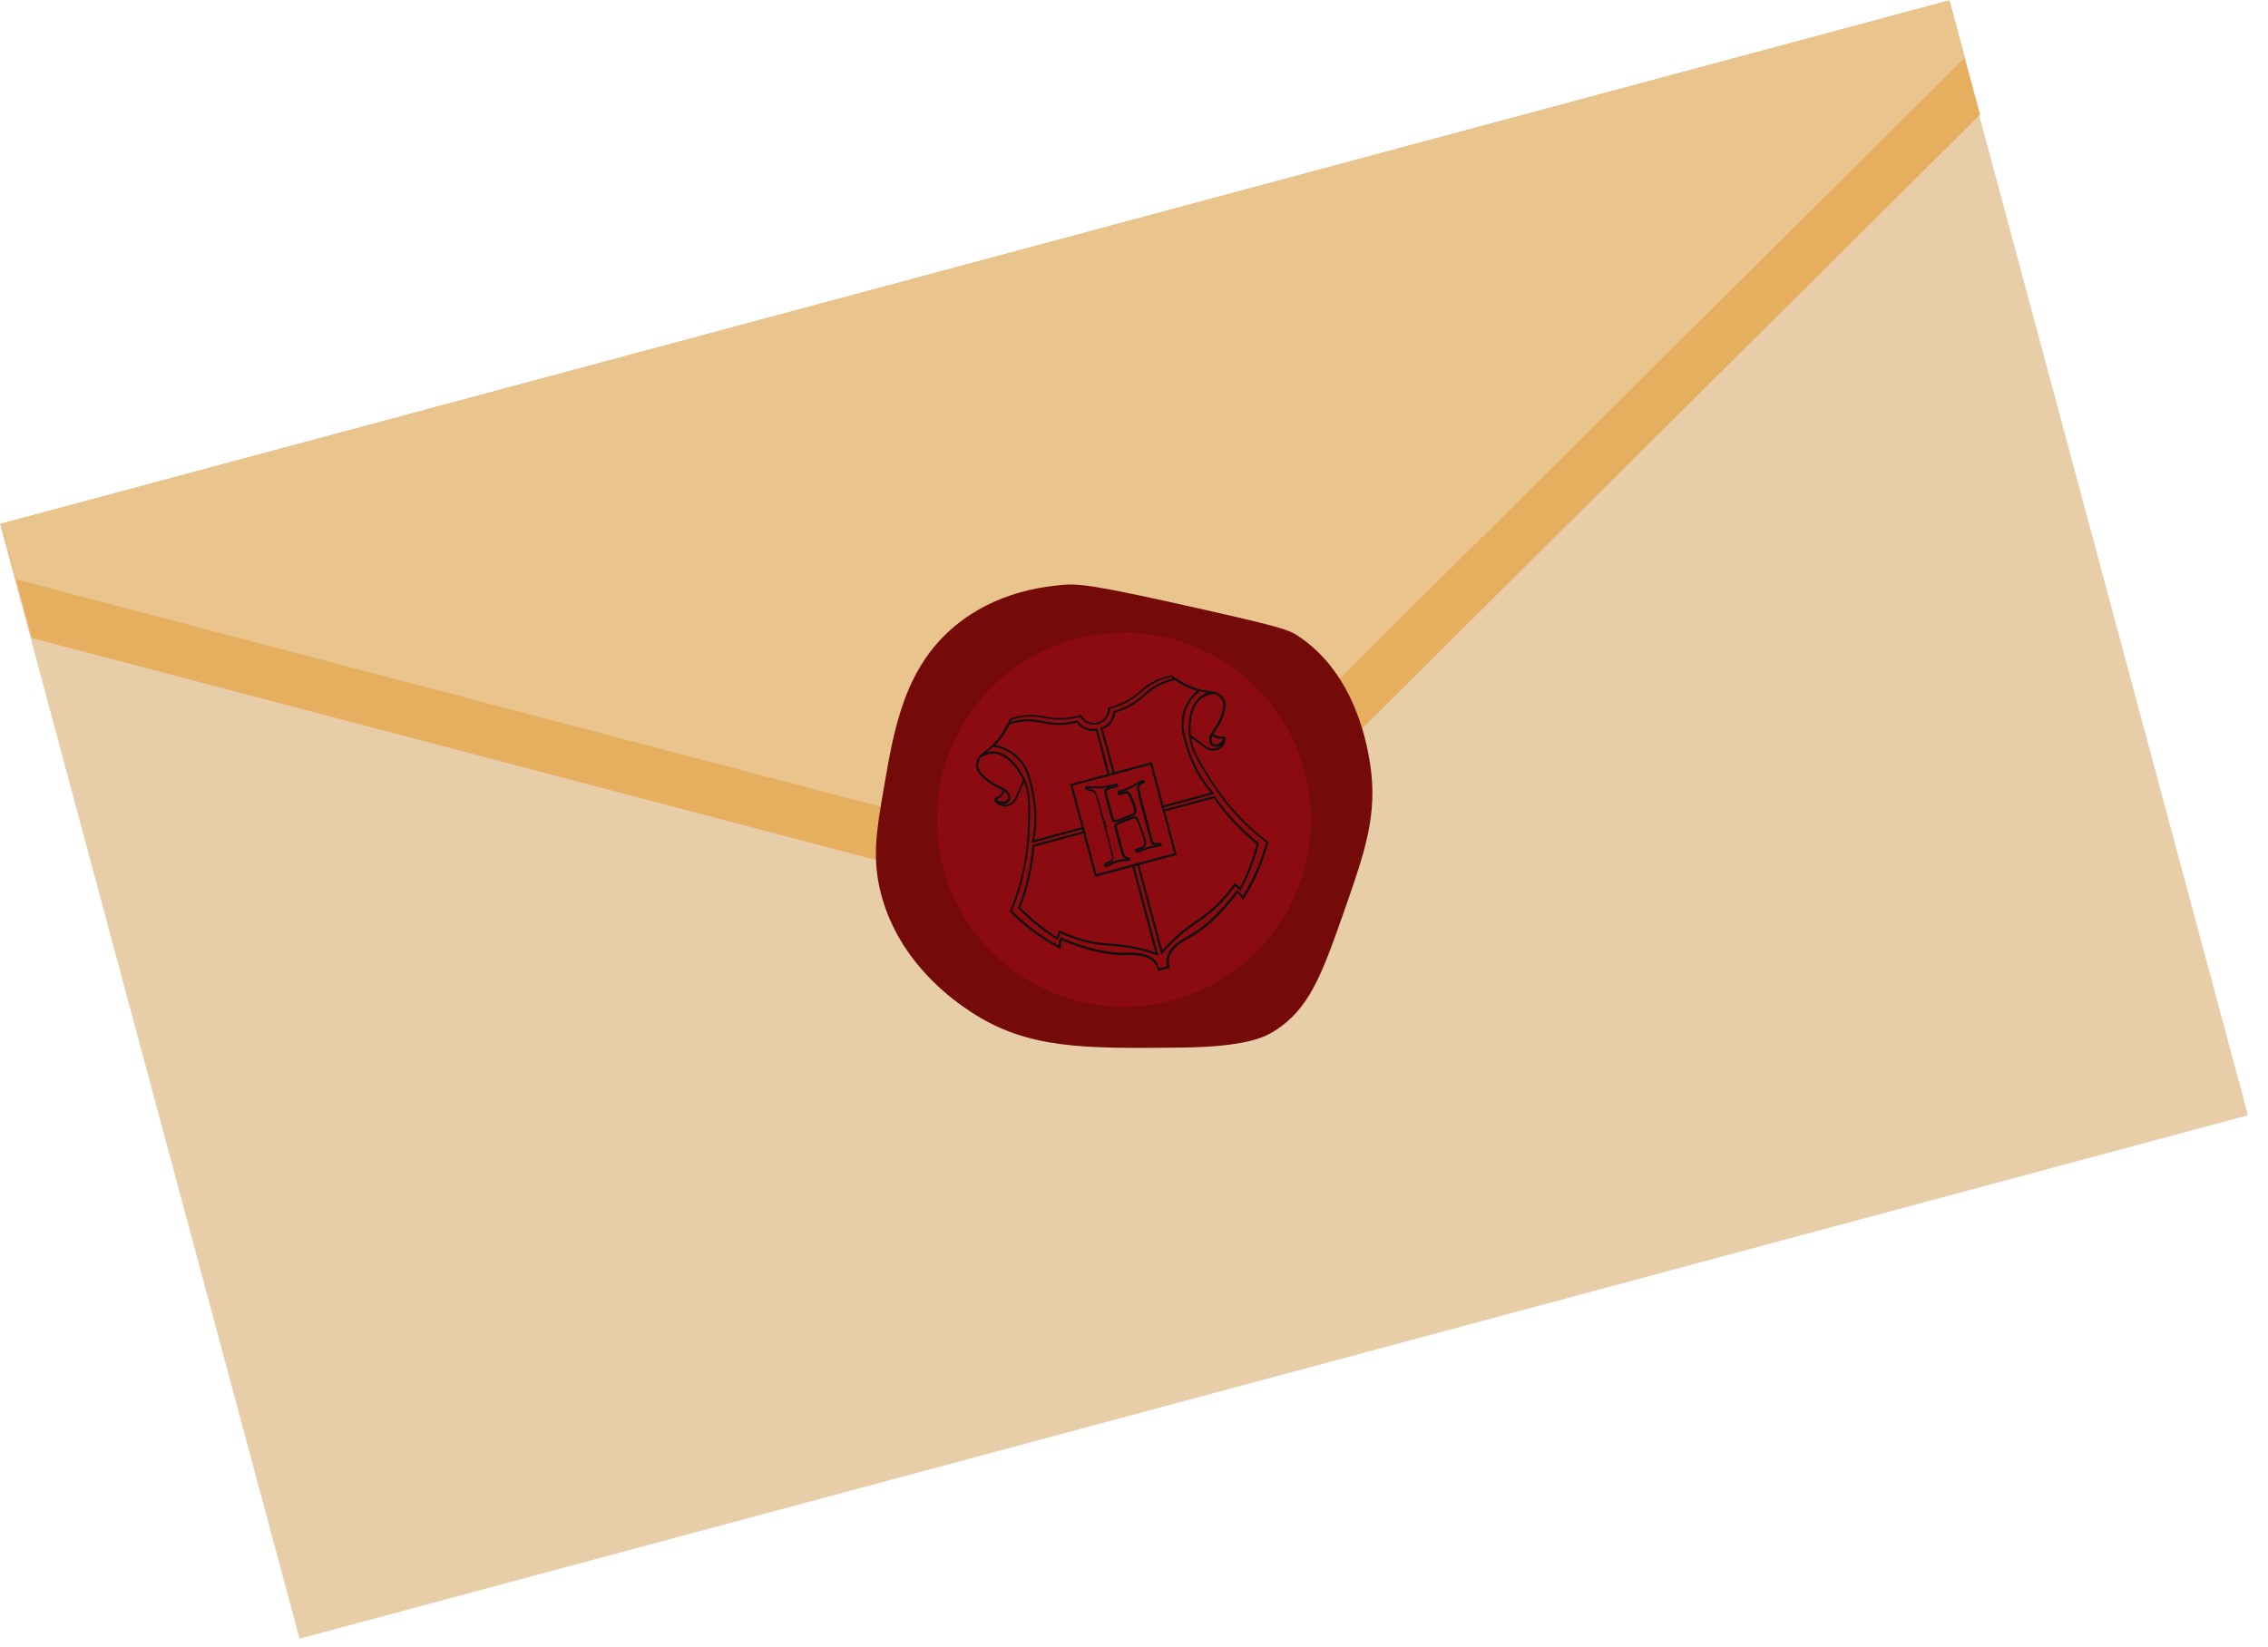
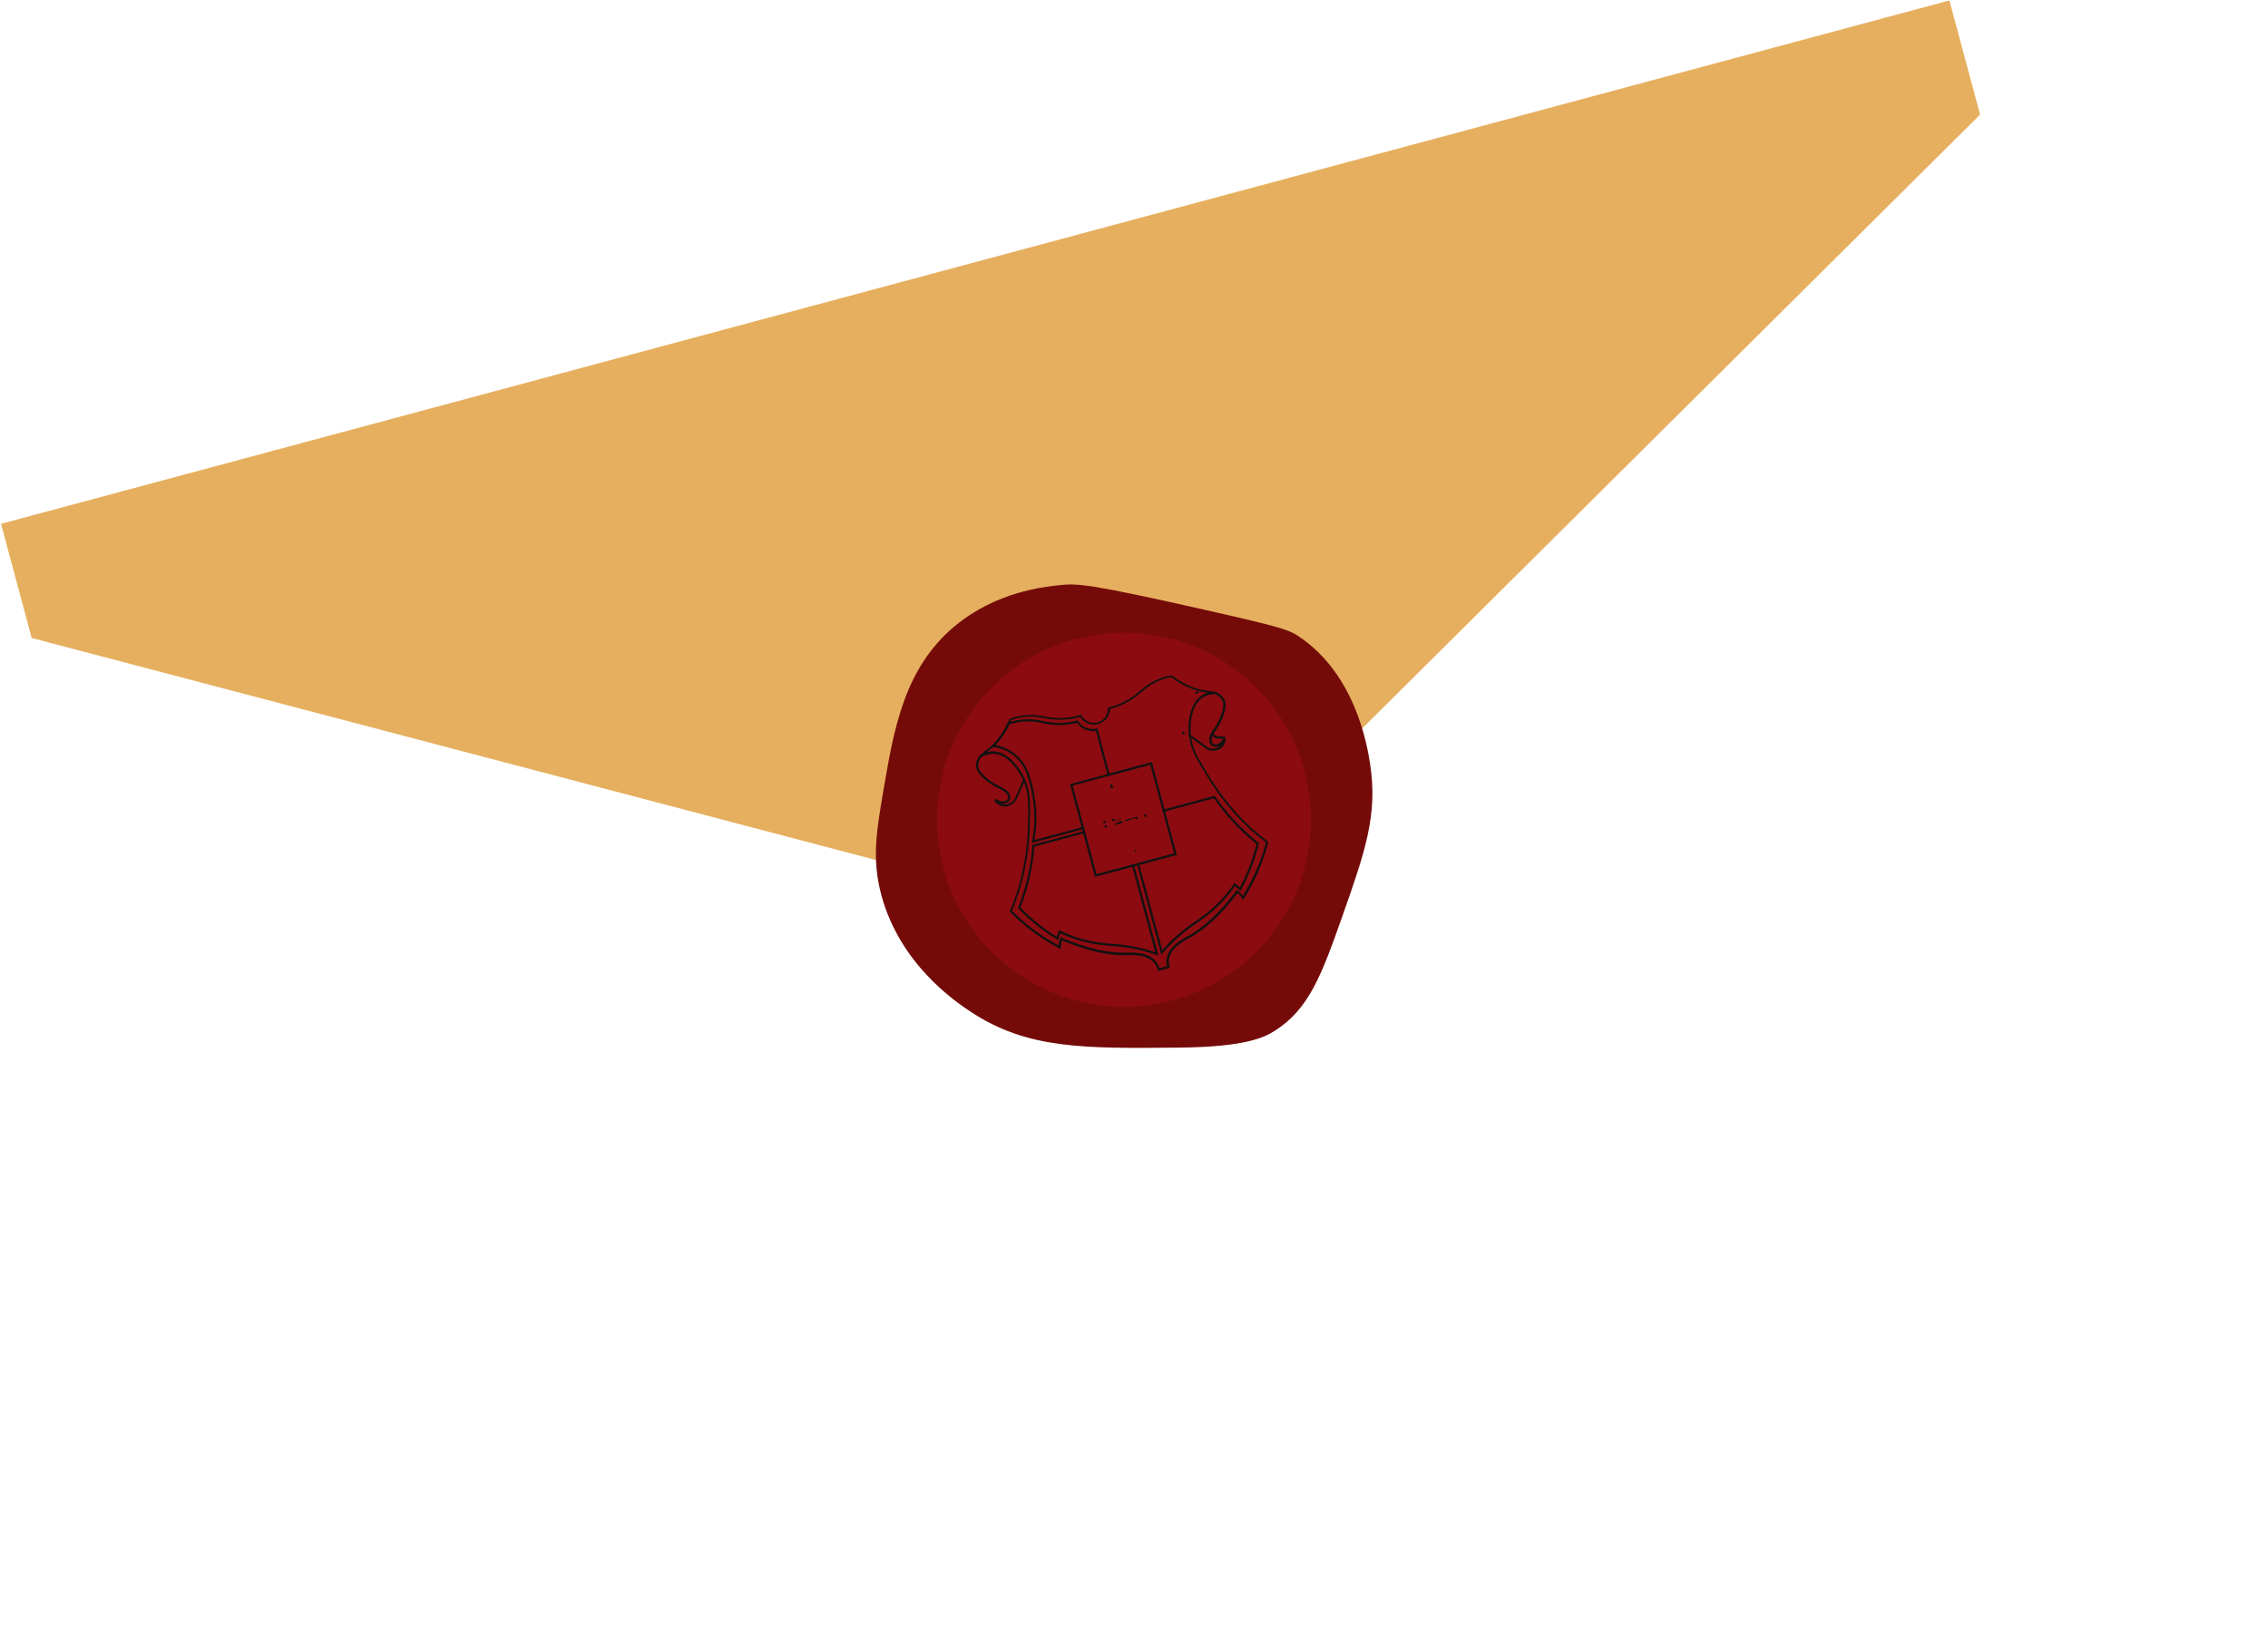
<svg xmlns="http://www.w3.org/2000/svg" width="106" height="77" viewBox="0 0 106 77" fill="none">
-   <path d="M91.063 0.032L0 24.5L14.001 76.608L105.064 52.139L91.063 0.032Z" fill="#E8CDA9" />
  <path d="M91.11 0.021L92.544 5.359L92.504 5.398L54.013 43.646L1.481 29.827L0.047 24.489L91.11 0.021Z" fill="#E6AF5F" />
-   <path d="M91.889 2.636L91.829 2.696L91.789 2.736L53.359 40.924L0.827 27.104L0.779 27.117L0.071 24.482L91.11 0.02L91.818 2.655L91.889 2.636Z" fill="#E9C58D" />
  <path d="M64.034 35.711C64.406 38.092 63.795 39.835 62.73 42.858C61.773 45.565 61.179 47.196 59.553 48.206C59.072 48.505 58.193 48.944 55.148 48.976C50.627 49.022 48.006 49.049 45.35 47.289C44.612 46.8 42.053 45.051 41.192 41.846C40.738 40.158 40.965 38.837 41.298 36.898C41.783 34.059 42.268 31.221 44.642 29.257C46.562 27.668 48.758 27.438 49.542 27.354C50.377 27.266 51 27.311 56.268 28.5C59.928 29.326 60.227 29.442 60.681 29.74C63.382 31.526 63.915 34.943 64.034 35.711Z" fill="#750B09" />
  <path d="M54.8 46.763C59.462 45.511 62.224 40.715 60.971 36.052C59.718 31.389 54.924 28.624 50.263 29.877C45.602 31.129 42.839 35.925 44.092 40.588C45.345 45.251 50.139 48.016 54.8 46.763Z" fill="#8B0B10" />
  <path d="M57.261 34.471C57.225 34.419 57.164 34.425 57.105 34.431C57.04 34.44 56.974 34.437 56.91 34.421C56.834 34.4 56.763 34.36 56.706 34.305L56.681 34.279L56.647 34.245L56.611 34.277L56.604 34.284L56.599 34.292C56.538 34.403 56.511 34.53 56.524 34.656C56.531 34.704 56.549 34.75 56.578 34.789C56.606 34.829 56.645 34.86 56.689 34.88C56.709 34.89 56.73 34.897 56.752 34.902L56.805 34.908C56.856 34.911 56.907 34.906 56.957 34.893C56.983 34.885 57.009 34.876 57.033 34.863C57.048 34.857 57.062 34.849 57.075 34.841C57.161 34.784 57.228 34.702 57.265 34.606L57.275 34.575C57.278 34.558 57.279 34.541 57.278 34.523C57.276 34.517 57.275 34.51 57.273 34.503C57.271 34.492 57.267 34.481 57.261 34.471ZM57.172 34.556C57.146 34.639 57.091 34.709 57.018 34.756C56.955 34.795 56.881 34.813 56.807 34.807C56.793 34.807 56.779 34.805 56.765 34.803C56.716 34.796 56.602 34.778 56.558 34.704C56.539 34.649 56.536 34.588 56.552 34.531C56.567 34.474 56.599 34.423 56.644 34.385C56.649 34.39 56.655 34.395 56.661 34.4C56.725 34.456 56.801 34.496 56.883 34.519C56.957 34.538 57.034 34.542 57.111 34.532L57.163 34.528L57.173 34.526C57.175 34.53 57.177 34.535 57.178 34.54C57.179 34.545 57.179 34.55 57.177 34.555L57.172 34.556Z" fill="#111111" />
  <path d="M56.753 34.902C56.77 34.905 56.788 34.907 56.806 34.908L56.753 34.902ZM56.753 34.902C56.77 34.905 56.788 34.907 56.806 34.908L56.753 34.902ZM56.753 34.902C56.77 34.905 56.788 34.907 56.806 34.908L56.753 34.902ZM56.753 34.902C56.77 34.905 56.788 34.907 56.806 34.908L56.753 34.902ZM56.753 34.902C56.77 34.905 56.788 34.907 56.806 34.908L56.753 34.902ZM56.022 32.331L56.01 32.334C55.984 32.33 55.953 32.326 55.916 32.322L55.9 32.338C55.872 32.362 55.846 32.388 55.82 32.414L55.951 32.428L55.967 32.412C55.994 32.387 56.022 32.362 56.051 32.339L56.022 32.331ZM57.026 32.474C56.96 32.417 56.885 32.372 56.803 32.342L56.786 32.339L56.78 32.341C56.758 32.338 56.735 32.338 56.712 32.34L56.703 32.342L56.649 32.347L56.602 32.351L56.569 32.352L56.499 32.356L56.446 32.359L56.436 32.361C56.355 32.364 56.274 32.362 56.193 32.355L56.348 32.378L56.453 32.394C56.392 32.411 56.333 32.434 56.277 32.461C56.332 32.464 56.387 32.464 56.442 32.461L56.451 32.458L56.503 32.456L56.572 32.453L56.609 32.451L56.66 32.446L56.709 32.441L56.72 32.438C56.738 32.435 56.756 32.436 56.774 32.44C56.843 32.466 56.907 32.504 56.963 32.553C57.064 32.626 57.136 32.731 57.168 32.851C57.184 33.001 57.165 33.153 57.113 33.295C57.056 33.49 56.976 33.678 56.875 33.855C56.839 33.918 56.796 33.98 56.756 34.039C56.7 34.118 56.649 34.2 56.604 34.286L56.599 34.294C56.538 34.404 56.512 34.532 56.524 34.658C56.531 34.706 56.549 34.752 56.578 34.791C56.607 34.83 56.645 34.861 56.689 34.882C56.709 34.892 56.73 34.899 56.752 34.903C56.77 34.906 56.787 34.908 56.805 34.909C56.858 34.909 56.909 34.897 56.957 34.875C57.013 34.849 57.064 34.814 57.109 34.772C57.09 34.802 57.068 34.831 57.043 34.857L57.034 34.865C56.974 34.917 56.903 34.955 56.827 34.977C56.75 34.999 56.67 35.004 56.592 34.991C56.481 34.975 56.419 34.925 56.193 34.761L56.148 34.727C55.989 34.611 55.823 34.489 55.656 34.369L55.645 34.36C55.616 34.343 55.585 34.331 55.551 34.327C55.554 34.335 55.556 34.343 55.558 34.351C55.56 34.359 55.56 34.384 55.562 34.399C55.564 34.41 55.567 34.42 55.57 34.43C55.579 34.432 55.588 34.435 55.595 34.44L55.68 34.5C55.82 34.604 55.96 34.706 56.099 34.806L56.144 34.839C56.374 35.01 56.453 35.068 56.587 35.088C56.681 35.101 56.776 35.096 56.868 35.072C56.965 35.047 57.054 34.996 57.125 34.924C57.181 34.867 57.224 34.798 57.252 34.723C57.265 34.684 57.273 34.645 57.276 34.604L57.273 34.594C57.277 34.569 57.279 34.545 57.284 34.522C57.285 34.516 57.286 34.51 57.288 34.504L57.281 34.506L57.194 34.479C57.188 34.497 57.181 34.514 57.173 34.531C57.12 34.641 57.032 34.73 56.922 34.785C56.89 34.801 56.854 34.811 56.818 34.813C56.803 34.813 56.789 34.811 56.776 34.808C56.762 34.806 56.749 34.802 56.737 34.796C56.708 34.782 56.684 34.761 56.665 34.735C56.647 34.709 56.635 34.679 56.63 34.647C56.623 34.566 56.637 34.485 56.67 34.412C56.678 34.391 56.688 34.37 56.698 34.348L56.715 34.317C56.754 34.244 56.801 34.181 56.847 34.106C56.891 34.044 56.932 33.98 56.97 33.914C57.076 33.731 57.159 33.535 57.218 33.332C57.275 33.175 57.294 33.008 57.275 32.842C57.24 32.693 57.151 32.562 57.026 32.474ZM55.34 34.241C55.305 34.222 55.271 34.201 55.239 34.177C55.249 34.212 55.249 34.251 55.255 34.285C55.257 34.293 55.259 34.301 55.261 34.308L55.292 34.326C55.318 34.341 55.347 34.355 55.375 34.368C55.366 34.335 55.358 34.303 55.356 34.268C55.355 34.261 55.352 34.253 55.35 34.245L55.34 34.241ZM56.753 34.902C56.77 34.905 56.788 34.907 56.806 34.908L56.753 34.902ZM56.753 34.902C56.77 34.905 56.788 34.907 56.806 34.908L56.753 34.902ZM56.753 34.902C56.77 34.905 56.788 34.907 56.806 34.908L56.753 34.902ZM56.753 34.902C56.77 34.905 56.788 34.907 56.806 34.908L56.753 34.902ZM56.753 34.902C56.77 34.905 56.788 34.907 56.806 34.908L56.753 34.902ZM56.753 34.902C56.77 34.905 56.788 34.907 56.806 34.908L56.753 34.902Z" fill="#111111" />
-   <path d="M47.197 37.167C47.144 37.052 47.057 36.955 46.948 36.89L46.94 36.884L46.932 36.886L46.884 36.877L46.873 36.924L46.863 36.958C46.842 37.034 46.801 37.104 46.746 37.161C46.699 37.207 46.643 37.243 46.581 37.267C46.527 37.292 46.471 37.317 46.467 37.38C46.466 37.392 46.467 37.404 46.47 37.415C46.471 37.422 46.473 37.429 46.475 37.435C46.482 37.451 46.491 37.465 46.503 37.477C46.51 37.486 46.518 37.494 46.526 37.501C46.607 37.565 46.705 37.602 46.808 37.608C46.824 37.608 46.84 37.608 46.856 37.607C46.883 37.605 46.911 37.601 46.938 37.594C46.987 37.58 47.034 37.559 47.077 37.53L47.121 37.498C47.137 37.483 47.152 37.467 47.165 37.449C47.193 37.408 47.211 37.361 47.217 37.312C47.222 37.263 47.216 37.213 47.197 37.167ZM47.19 37.226C47.189 37.312 47.098 37.383 47.059 37.414L47.022 37.44C46.96 37.481 46.887 37.501 46.813 37.496C46.726 37.493 46.643 37.459 46.578 37.401C46.572 37.394 46.567 37.387 46.564 37.379C46.567 37.377 46.571 37.376 46.575 37.376C46.59 37.367 46.606 37.359 46.622 37.352C46.693 37.322 46.758 37.28 46.813 37.226C46.873 37.166 46.918 37.093 46.945 37.012L46.953 36.991C47.012 37.002 47.066 37.03 47.108 37.072C47.15 37.114 47.179 37.167 47.19 37.226Z" fill="#111111" />
  <path d="M48.102 36.226C48.101 36.221 48.099 36.215 48.097 36.21L48.063 36.122C48.049 36.153 48.033 36.183 48.016 36.212L48 36.238L48.002 36.246C48.002 36.246 48.005 36.255 48.006 36.261C48.015 36.293 48.023 36.325 48.04 36.355C48.061 36.326 48.081 36.295 48.099 36.264L48.109 36.249C48.107 36.241 48.104 36.234 48.102 36.226ZM47.904 36.459C47.899 36.442 47.89 36.428 47.882 36.412C47.88 36.405 47.878 36.398 47.876 36.391C47.849 36.412 47.827 36.438 47.811 36.468L47.806 36.478C47.721 36.668 47.64 36.86 47.56 37.038L47.538 37.089C47.426 37.349 47.402 37.417 47.308 37.488C47.247 37.538 47.175 37.574 47.098 37.593C47.021 37.613 46.94 37.615 46.862 37.6L46.85 37.596C46.815 37.587 46.782 37.574 46.751 37.556C46.811 37.57 46.873 37.575 46.934 37.569C46.986 37.565 47.038 37.549 47.083 37.522C47.099 37.514 47.114 37.503 47.127 37.49C47.144 37.476 47.158 37.459 47.171 37.441C47.199 37.401 47.215 37.355 47.221 37.307C47.226 37.258 47.219 37.21 47.201 37.165C47.148 37.05 47.062 36.953 46.953 36.888L46.945 36.882C46.863 36.831 46.778 36.785 46.69 36.746C46.625 36.714 46.56 36.681 46.495 36.646C46.319 36.543 46.155 36.42 46.008 36.28C45.892 36.183 45.8 36.062 45.738 35.924C45.711 35.836 45.711 35.742 45.736 35.654C45.752 35.592 45.773 35.532 45.8 35.475C45.818 35.437 45.842 35.404 45.871 35.375C45.903 35.347 45.94 35.326 45.979 35.311C46.033 35.29 46.079 35.265 46.135 35.238C46.192 35.21 46.255 35.172 46.308 35.137L46.315 35.136C46.237 35.142 46.161 35.156 46.087 35.179C46.133 35.141 46.174 35.109 46.215 35.08C46.175 35.105 46.133 35.128 46.089 35.15C46.046 35.172 45.991 35.2 45.943 35.22C45.894 35.238 45.849 35.265 45.809 35.298L45.802 35.3C45.792 35.309 45.784 35.318 45.776 35.328C45.75 35.358 45.728 35.393 45.711 35.429C45.703 35.444 45.696 35.458 45.69 35.473C45.668 35.523 45.65 35.575 45.636 35.628C45.605 35.735 45.606 35.85 45.64 35.956C45.706 36.109 45.807 36.245 45.934 36.352C46.087 36.498 46.257 36.625 46.44 36.731C46.507 36.77 46.573 36.808 46.644 36.836C46.719 36.87 46.792 36.908 46.863 36.951C46.874 36.957 46.884 36.965 46.893 36.971C46.913 36.983 46.931 36.997 46.949 37.011C47.017 37.059 47.07 37.125 47.104 37.201C47.116 37.23 47.121 37.262 47.117 37.294C47.114 37.325 47.103 37.356 47.086 37.382C47.078 37.393 47.069 37.404 47.059 37.413C47.048 37.423 47.036 37.432 47.022 37.439C46.99 37.456 46.954 37.465 46.917 37.467C46.796 37.474 46.675 37.441 46.574 37.373C46.559 37.362 46.544 37.351 46.53 37.338L46.468 37.406L46.46 37.408L46.474 37.421C46.49 37.439 46.505 37.458 46.518 37.477C46.52 37.481 46.521 37.484 46.521 37.488C46.544 37.521 46.571 37.552 46.602 37.579C46.663 37.63 46.735 37.667 46.812 37.688C46.909 37.715 47.011 37.715 47.108 37.687C47.199 37.662 47.285 37.619 47.36 37.562C47.467 37.475 47.505 37.388 47.618 37.123L47.64 37.072C47.711 36.916 47.78 36.756 47.849 36.596L47.891 36.503C47.896 36.495 47.902 36.487 47.91 36.481C47.91 36.479 47.906 36.469 47.901 36.46L47.904 36.459ZM46.571 34.845L46.559 34.843L46.549 34.84L46.476 34.895L46.441 34.922C46.473 34.928 46.506 34.933 46.538 34.941L46.549 34.943L46.572 34.948C46.602 34.926 46.638 34.899 46.677 34.872C46.641 34.862 46.609 34.852 46.57 34.846L46.571 34.845Z" fill="#111111" />
  <path d="M56.719 32.437L56.709 32.44L56.659 32.445L56.608 32.45L56.571 32.452L56.502 32.455L56.45 32.458L56.441 32.46C56.386 32.463 56.331 32.463 56.276 32.461C56.236 32.48 56.197 32.502 56.16 32.527C55.863 32.724 55.67 33.073 55.589 33.562C55.548 33.816 55.537 34.073 55.555 34.33C55.588 34.334 55.62 34.346 55.648 34.363L55.66 34.371C55.657 34.364 55.655 34.357 55.654 34.349C55.631 34.043 55.604 33.014 56.211 32.612C56.379 32.506 56.572 32.448 56.77 32.445C56.754 32.44 56.736 32.437 56.719 32.437ZM56.719 32.437L56.709 32.44L56.659 32.445L56.608 32.45L56.571 32.452L56.502 32.455L56.45 32.458L56.441 32.46C56.386 32.463 56.331 32.463 56.276 32.461C56.236 32.48 56.197 32.502 56.16 32.527C55.863 32.724 55.67 33.073 55.589 33.562C55.548 33.816 55.537 34.073 55.555 34.33C55.588 34.334 55.62 34.346 55.648 34.363L55.66 34.371C55.657 34.364 55.655 34.357 55.654 34.349C55.631 34.043 55.604 33.014 56.211 32.612C56.379 32.506 56.572 32.448 56.77 32.445C56.754 32.44 56.736 32.437 56.719 32.437ZM56.719 32.437L56.709 32.44L56.659 32.445L56.608 32.45L56.571 32.452L56.502 32.455L56.45 32.458L56.441 32.46C56.386 32.463 56.331 32.463 56.276 32.461C56.236 32.48 56.197 32.502 56.16 32.527C55.863 32.724 55.67 33.073 55.589 33.562C55.548 33.816 55.537 34.073 55.555 34.33C55.588 34.334 55.62 34.346 55.648 34.363L55.66 34.371C55.657 34.364 55.655 34.357 55.654 34.349C55.631 34.043 55.604 33.014 56.211 32.612C56.379 32.506 56.572 32.448 56.77 32.445C56.754 32.44 56.736 32.437 56.719 32.437ZM59.246 39.336C58.984 39.139 58.727 38.927 58.483 38.705C57.741 38.019 57.096 37.234 56.565 36.374C56.037 35.526 55.756 35.075 55.676 34.501C55.671 34.464 55.667 34.427 55.664 34.392C55.662 34.384 55.66 34.377 55.658 34.37C55.656 34.362 55.654 34.355 55.652 34.347C55.629 34.041 55.602 33.013 56.209 32.61C56.377 32.504 56.571 32.446 56.769 32.443L56.775 32.441L56.781 32.342L56.775 32.343C56.587 32.313 56.457 32.294 56.363 32.281C56.229 32.262 56.157 32.251 56.063 32.229C55.953 32.202 55.845 32.167 55.74 32.125L55.685 32.104L55.654 32.092L55.627 32.081L55.594 32.066L55.566 32.055L55.534 32.041L55.47 32.011L55.453 32.003L55.438 31.995C55.225 31.891 55.024 31.765 54.836 31.621C54.819 31.607 54.803 31.593 54.786 31.581L54.769 31.567L54.747 31.573C54.491 31.616 54.243 31.695 54.009 31.806C53.751 31.931 53.512 32.094 53.3 32.287C53.118 32.45 52.92 32.595 52.71 32.719C52.431 32.877 52.131 32.996 51.819 33.071L51.781 33.081L51.781 33.121C51.784 33.298 51.718 33.469 51.597 33.598C51.514 33.682 51.41 33.743 51.296 33.774C51.181 33.805 51.061 33.804 50.947 33.773C50.778 33.721 50.635 33.607 50.548 33.453L50.529 33.417L50.49 33.428C50.183 33.519 49.864 33.567 49.543 33.57C49.299 33.568 49.056 33.542 48.817 33.492C48.536 33.431 48.248 33.41 47.962 33.431C47.703 33.452 47.449 33.509 47.206 33.599L47.184 33.605L47.176 33.626C47.153 33.686 47.129 33.751 47.101 33.806L47.092 33.826C46.968 34.098 46.81 34.352 46.621 34.583L46.608 34.598C46.542 34.684 46.469 34.765 46.389 34.839C46.325 34.895 46.267 34.937 46.203 34.983C46.102 35.053 46.007 35.131 45.917 35.215C45.886 35.245 45.854 35.275 45.829 35.305L45.799 35.335C45.773 35.366 45.752 35.401 45.734 35.437C45.727 35.451 45.72 35.466 45.714 35.481L45.89 35.384L45.896 35.382C46.068 35.283 46.264 35.234 46.462 35.24C47.186 35.28 47.68 36.187 47.815 36.464C47.817 36.472 47.82 36.48 47.822 36.489C47.824 36.497 47.826 36.503 47.828 36.511C47.844 36.546 47.859 36.579 47.872 36.611C48.089 37.147 48.072 37.681 48.04 38.677C48.013 39.687 47.848 40.689 47.549 41.654C47.449 41.968 47.333 42.281 47.204 42.583L47.191 42.614L47.215 42.638C47.68 43.109 48.194 43.528 48.747 43.891C48.991 44.05 49.246 44.199 49.503 44.334L49.573 44.372L49.576 44.294C49.58 44.223 49.589 44.153 49.604 44.084C49.613 44.042 49.624 44.001 49.637 43.963C50.785 44.446 51.792 44.678 52.63 44.653L52.666 44.651C52.932 44.642 53.639 44.614 53.965 45.037C54.037 45.131 54.087 45.239 54.114 45.354L54.125 45.395L54.677 45.247L54.663 45.197C54.628 45.084 54.618 44.965 54.634 44.848C54.706 44.322 55.329 43.987 55.565 43.863L55.597 43.847C56.336 43.448 57.097 42.741 57.841 41.749C57.872 41.778 57.903 41.808 57.931 41.837C57.978 41.89 58.021 41.946 58.059 42.005L58.102 42.071L58.143 42.004C58.301 41.757 58.444 41.501 58.575 41.241C58.873 40.65 59.107 40.029 59.273 39.389L59.282 39.356L59.246 39.336ZM58.473 41.193C58.355 41.428 58.225 41.659 58.087 41.883C58.058 41.843 58.027 41.804 57.993 41.768C57.95 41.72 57.903 41.674 57.853 41.632L57.813 41.598L57.78 41.641C57.028 42.645 56.272 43.356 55.54 43.752L55.508 43.769C55.261 43.901 54.604 44.252 54.524 44.829C54.509 44.943 54.516 45.059 54.544 45.17L54.189 45.265C54.157 45.155 54.105 45.051 54.035 44.961C53.676 44.495 52.932 44.527 52.652 44.537L52.617 44.537C51.779 44.563 50.764 44.328 49.614 43.835L49.566 43.814L49.548 43.864C49.525 43.925 49.507 43.988 49.493 44.052C49.483 44.1 49.475 44.149 49.47 44.199C49.238 44.074 49.01 43.939 48.79 43.795C48.252 43.443 47.752 43.036 47.298 42.58C47.423 42.285 47.535 41.98 47.632 41.673C47.934 40.699 48.101 39.688 48.129 38.668C48.162 37.608 48.18 37.068 47.92 36.485C47.917 36.474 47.914 36.464 47.911 36.454C47.909 36.445 47.898 36.423 47.89 36.407C47.888 36.4 47.886 36.393 47.884 36.386C47.771 36.153 47.631 35.934 47.467 35.733C47.151 35.35 46.811 35.146 46.455 35.127C46.413 35.124 46.37 35.125 46.327 35.127C46.25 35.133 46.174 35.148 46.1 35.17C46.145 35.132 46.187 35.101 46.227 35.072L46.261 35.047C46.319 35.005 46.374 34.964 46.434 34.912L46.453 34.896C46.48 34.872 46.503 34.85 46.526 34.827C46.574 34.775 46.619 34.722 46.685 34.641L46.696 34.628C46.749 34.565 46.798 34.498 46.847 34.431L46.869 34.398L46.903 34.351L46.932 34.306L46.961 34.26L46.975 34.239L46.993 34.207L46.999 34.197L47.022 34.16L47.029 34.148L47.052 34.105L47.079 34.058L47.086 34.044L47.103 34.013L47.117 33.984L47.129 33.964L47.144 33.931L47.154 33.911L47.167 33.884L47.174 33.868L47.183 33.849L47.229 33.746C47.24 33.719 47.251 33.691 47.262 33.664C47.49 33.582 47.728 33.53 47.97 33.509C48.248 33.49 48.527 33.511 48.799 33.57C49.044 33.62 49.293 33.647 49.543 33.65C49.861 33.648 50.176 33.603 50.481 33.517C50.582 33.677 50.737 33.795 50.919 33.849C51.05 33.886 51.19 33.887 51.322 33.851C51.454 33.816 51.575 33.745 51.67 33.647C51.8 33.51 51.876 33.329 51.882 33.14C52.189 33.062 52.485 32.943 52.76 32.785C52.975 32.657 53.178 32.509 53.365 32.343C53.571 32.155 53.802 31.998 54.052 31.875C54.271 31.772 54.503 31.697 54.742 31.654C54.753 31.663 54.764 31.672 54.776 31.681L54.812 31.708C54.928 31.796 55.05 31.876 55.176 31.947L55.202 31.963L55.263 31.997L55.295 32.014L55.331 32.034L55.377 32.056L55.462 32.097L55.493 32.112L55.521 32.124L55.563 32.142C55.575 32.148 55.587 32.153 55.599 32.157L55.61 32.162L55.657 32.181C55.674 32.188 55.69 32.194 55.707 32.2L55.737 32.211C55.806 32.237 55.872 32.261 55.947 32.283L56.043 32.308L56.067 32.313C56.111 32.323 56.153 32.331 56.197 32.338L56.352 32.362L56.457 32.377C56.396 32.395 56.337 32.417 56.281 32.445C56.241 32.464 56.202 32.486 56.165 32.511C55.868 32.709 55.675 33.057 55.594 33.546C55.553 33.8 55.542 34.057 55.56 34.314C55.562 34.322 55.564 34.33 55.566 34.338C55.569 34.346 55.569 34.371 55.57 34.386C55.573 34.397 55.575 34.407 55.579 34.417C55.645 35.053 55.931 35.512 56.493 36.418C57.028 37.286 57.679 38.078 58.428 38.77C58.666 38.987 58.917 39.194 59.173 39.387C59.003 40.012 58.769 40.617 58.473 41.193ZM56.718 32.434L56.708 32.437L56.659 32.442L56.607 32.447L56.571 32.449L56.502 32.452L56.45 32.455L56.44 32.457C56.385 32.46 56.33 32.46 56.275 32.458C56.235 32.477 56.196 32.499 56.159 32.523C55.862 32.721 55.669 33.07 55.589 33.559C55.548 33.813 55.536 34.07 55.554 34.327C55.587 34.331 55.619 34.342 55.648 34.36L55.659 34.368C55.656 34.361 55.654 34.354 55.653 34.346C55.63 34.04 55.603 33.011 56.21 32.609C56.378 32.502 56.571 32.445 56.77 32.442C56.753 32.438 56.736 32.436 56.719 32.437L56.718 32.434ZM56.718 32.434L56.708 32.437L56.659 32.442L56.607 32.447L56.571 32.449L56.502 32.452L56.45 32.455L56.44 32.457C56.385 32.46 56.33 32.46 56.275 32.458C56.235 32.477 56.196 32.499 56.159 32.523C55.862 32.721 55.669 33.07 55.589 33.559C55.548 33.813 55.536 34.07 55.554 34.327C55.587 34.331 55.619 34.342 55.648 34.36L55.659 34.368C55.656 34.361 55.654 34.354 55.653 34.346C55.63 34.04 55.603 33.011 56.21 32.609C56.378 32.502 56.571 32.445 56.77 32.442C56.753 32.438 56.736 32.436 56.719 32.437L56.718 32.434ZM56.718 32.434L56.708 32.437L56.659 32.442L56.607 32.447L56.571 32.449L56.502 32.452L56.45 32.455L56.44 32.457C56.385 32.46 56.33 32.46 56.275 32.458C56.235 32.477 56.196 32.499 56.159 32.523C55.862 32.721 55.669 33.07 55.589 33.559C55.548 33.813 55.536 34.07 55.554 34.327C55.587 34.331 55.619 34.342 55.648 34.36L55.659 34.368C55.656 34.361 55.654 34.354 55.653 34.346C55.63 34.04 55.603 33.011 56.21 32.609C56.378 32.502 56.571 32.445 56.77 32.442C56.753 32.438 56.736 32.436 56.719 32.437L56.718 32.434Z" fill="#111111" />
  <path d="M53.038 39.784C53.043 39.799 53.05 39.812 53.06 39.824C53.07 39.836 53.083 39.845 53.097 39.851L53.056 39.698C53.046 39.71 53.039 39.724 53.036 39.739C53.032 39.754 53.033 39.769 53.038 39.784ZM58.821 39.402C58.042 38.784 57.36 38.054 56.796 37.235L56.776 37.205L54.329 37.863L54.355 37.96L56.734 37.321C56.976 37.671 57.24 38.005 57.525 38.321C57.895 38.732 58.297 39.113 58.729 39.458C58.551 40.164 58.289 40.847 57.948 41.49L57.7 41.276L57.669 41.323C57.33 41.816 56.923 42.259 56.461 42.64C56.251 42.808 56.069 42.935 55.876 43.068C55.555 43.281 55.25 43.517 54.963 43.773C54.737 43.978 54.524 44.195 54.323 44.424L53.225 40.337L53.129 40.363L54.277 44.636L54.338 44.564C54.554 44.312 54.785 44.074 55.031 43.852C55.315 43.598 55.617 43.365 55.934 43.154C56.124 43.024 56.313 42.893 56.525 42.72C56.98 42.346 57.383 41.912 57.72 41.429L57.978 41.652L58.007 41.597C58.371 40.92 58.649 40.2 58.835 39.454L58.843 39.423L58.821 39.402ZM53.16 38.218C53.151 38.206 53.141 38.195 53.13 38.185L52.586 38.331L52.605 38.399L52.749 38.343L52.891 38.29C52.934 38.278 52.963 38.265 52.983 38.26C52.998 38.254 53.014 38.25 53.03 38.247C53.037 38.246 53.045 38.247 53.052 38.251C53.063 38.257 53.073 38.265 53.08 38.275C53.081 38.281 53.084 38.289 53.093 38.295L53.198 38.267C53.187 38.249 53.174 38.233 53.16 38.218ZM53.464 38.095C53.472 38.127 53.481 38.159 53.49 38.193L53.588 38.167C53.579 38.133 53.57 38.101 53.561 38.069L53.464 38.095Z" fill="#111111" />
  <path d="M52.814 40.129L52.83 40.187C52.831 40.177 52.83 40.167 52.827 40.157C52.824 40.147 52.82 40.138 52.814 40.129ZM51.616 38.598C51.626 38.634 51.635 38.666 51.643 38.696L51.74 38.669C51.732 38.64 51.723 38.606 51.714 38.572L51.616 38.598ZM52.895 40.432L53.994 44.519C53.706 44.421 53.412 44.34 53.114 44.277C52.737 44.198 52.355 44.147 51.97 44.123C51.74 44.104 51.512 44.089 51.25 44.046C50.659 43.948 50.086 43.769 49.545 43.512L49.493 43.488L49.388 43.797C48.77 43.411 48.201 42.952 47.693 42.43C48.049 41.516 48.27 40.555 48.349 39.577L50.727 38.938L50.701 38.841L48.254 39.498L48.251 39.534C48.218 39.966 48.157 40.395 48.068 40.819C47.952 41.367 47.792 41.904 47.587 42.425L47.576 42.455L47.598 42.478C47.834 42.721 48.084 42.95 48.345 43.166C48.675 43.44 49.025 43.691 49.391 43.916L49.444 43.949L49.555 43.627C50.089 43.876 50.655 44.05 51.237 44.145C51.506 44.185 51.74 44.207 51.965 44.225C52.345 44.248 52.723 44.298 53.096 44.376C53.42 44.445 53.739 44.535 54.052 44.645L54.143 44.677L52.993 40.4L52.895 40.432ZM52.35 38.401L52.249 38.446C52.219 38.459 52.19 38.474 52.163 38.493C52.14 38.507 52.12 38.526 52.104 38.549L52.09 38.575L52.371 38.5L52.422 38.478L52.464 38.46L52.442 38.375L52.35 38.401Z" fill="#111111" />
-   <path d="M52.344 37.059L52.316 36.954C52.286 36.963 52.26 36.984 52.245 37.011C52.241 37.02 52.237 37.029 52.235 37.038L52.26 37.132C52.27 37.142 52.282 37.15 52.295 37.155C52.319 37.164 52.346 37.166 52.372 37.159L52.344 37.059ZM53.414 37.907C53.421 37.932 53.428 37.957 53.435 37.983C53.437 37.99 53.439 37.997 53.44 38.005L53.538 37.978C53.536 37.972 53.534 37.966 53.533 37.959C53.525 37.932 53.518 37.906 53.512 37.881L53.414 37.907ZM56.061 32.222C55.952 32.191 55.843 32.157 55.738 32.117L55.683 32.096L55.651 32.084L55.625 32.074L55.592 32.059C55.582 32.056 55.573 32.052 55.564 32.047L55.532 32.033L55.468 32.004L55.451 31.996C55.279 31.912 55.113 31.815 54.956 31.705L54.939 31.693L54.918 31.698L54.811 31.72C54.546 31.781 54.291 31.878 54.052 32.01C53.837 32.132 53.636 32.279 53.456 32.45C53.284 32.61 53.097 32.753 52.897 32.876C52.64 33.03 52.363 33.148 52.074 33.227L52.039 33.236L52.036 33.273C52.028 33.417 51.983 33.557 51.904 33.678C51.801 33.833 51.65 33.95 51.474 34.01L51.428 34.023L52.002 36.127L52.028 36.224L52.125 36.198L52.099 36.101L51.55 34.087C51.708 34.024 51.846 33.918 51.948 33.782C52.05 33.645 52.113 33.483 52.128 33.313C52.414 33.233 52.688 33.114 52.944 32.962C53.15 32.835 53.343 32.688 53.521 32.523C53.696 32.358 53.89 32.215 54.099 32.096C54.355 31.955 54.631 31.855 54.918 31.799C55.002 31.856 55.088 31.91 55.175 31.96L55.202 31.975L55.263 32.009L55.294 32.026L55.331 32.046L55.377 32.069L55.462 32.11L55.492 32.124L55.521 32.136L55.562 32.154C55.574 32.16 55.587 32.165 55.599 32.169L55.609 32.175L55.657 32.193C55.674 32.2 55.69 32.207 55.707 32.212L55.737 32.223C55.807 32.249 55.877 32.272 55.949 32.293L55.922 32.318L55.906 32.333C55.878 32.357 55.852 32.383 55.826 32.409C55.637 32.597 55.485 32.819 55.38 33.064C55.301 33.248 55.252 33.443 55.233 33.643C55.217 33.821 55.222 34 55.247 34.176C55.256 34.211 55.256 34.25 55.262 34.285C55.264 34.292 55.266 34.3 55.268 34.308C55.341 34.654 55.442 34.994 55.572 35.324C55.802 35.958 56.145 36.545 56.584 37.057L54.385 37.648L54.287 37.675L54.313 37.772L54.411 37.746L56.764 37.114L56.71 37.053C56.255 36.535 55.9 35.938 55.664 35.29C55.581 35.063 55.498 34.831 55.434 34.593C55.414 34.518 55.396 34.444 55.38 34.368C55.371 34.335 55.362 34.303 55.361 34.268C55.359 34.26 55.357 34.253 55.355 34.245C55.288 33.915 55.308 33.574 55.413 33.254C55.518 32.934 55.705 32.647 55.954 32.421L55.97 32.406C55.997 32.38 56.026 32.356 56.054 32.333L56.066 32.323L56.085 32.307L56.162 32.245L56.061 32.222ZM52.231 36.645C52.224 36.642 52.217 36.641 52.21 36.64C52.192 36.638 52.173 36.638 52.155 36.641L52.128 36.648L52.172 36.813L52.196 36.806C52.214 36.802 52.231 36.794 52.246 36.783C52.253 36.778 52.259 36.772 52.264 36.766L52.231 36.645ZM52.342 37.059L52.314 36.954C52.284 36.964 52.258 36.984 52.243 37.012C52.239 37.02 52.235 37.03 52.233 37.039L52.258 37.132C52.268 37.142 52.28 37.15 52.292 37.156C52.317 37.165 52.344 37.166 52.37 37.16L52.342 37.059ZM52.961 38.029C52.948 38.038 52.934 38.047 52.92 38.053L52.849 38.084L52.73 38.131L52.583 38.191L52.548 38.2L52.558 38.237L53.004 38.117C53.028 38.101 53.049 38.08 53.067 38.056C53.081 38.035 53.093 38.012 53.1 37.987L52.961 38.029ZM52.342 37.059L52.314 36.954C52.284 36.964 52.258 36.984 52.243 37.012C52.239 37.02 52.235 37.03 52.233 37.039L52.258 37.132C52.268 37.142 52.28 37.15 52.292 37.156C52.317 37.165 52.344 37.166 52.37 37.16L52.342 37.059Z" fill="#111111" />
  <path d="M52.279 38.301C52.233 38.314 52.195 38.33 52.162 38.338C52.151 38.343 52.138 38.346 52.126 38.348C52.12 38.348 52.114 38.347 52.109 38.344C52.101 38.338 52.094 38.331 52.089 38.322C52.08 38.307 52.073 38.29 52.067 38.273L51.97 38.299C51.978 38.326 51.99 38.352 52.004 38.377L52.015 38.392L52.408 38.286L52.402 38.265L52.279 38.301ZM52.279 38.301C52.233 38.314 52.195 38.33 52.162 38.338C52.151 38.343 52.138 38.346 52.126 38.348C52.12 38.348 52.114 38.347 52.109 38.344C52.101 38.338 52.094 38.331 52.089 38.322C52.08 38.307 52.073 38.29 52.067 38.273L51.97 38.299C51.978 38.326 51.99 38.352 52.004 38.377L52.015 38.392L52.408 38.286L52.402 38.265L52.279 38.301ZM52.279 38.301C52.233 38.314 52.195 38.33 52.162 38.338C52.151 38.343 52.138 38.346 52.126 38.348C52.12 38.348 52.114 38.347 52.109 38.344C52.101 38.338 52.094 38.331 52.089 38.322C52.08 38.307 52.073 38.29 52.067 38.273L51.97 38.299C51.978 38.326 51.99 38.352 52.004 38.377L52.015 38.392L52.408 38.286L52.402 38.265L52.279 38.301ZM51.563 38.404C51.573 38.438 51.581 38.471 51.59 38.501L51.687 38.475L51.661 38.378L51.563 38.404ZM52.279 38.301C52.233 38.314 52.195 38.33 52.162 38.338C52.151 38.343 52.138 38.346 52.126 38.348C52.12 38.348 52.114 38.347 52.109 38.344C52.101 38.338 52.094 38.331 52.089 38.322C52.08 38.307 52.073 38.29 52.067 38.273L51.97 38.299C51.978 38.326 51.99 38.352 52.004 38.377L52.015 38.392L52.408 38.286L52.402 38.265L52.279 38.301ZM51.239 34.064C51.057 34.1 50.868 34.074 50.701 33.992C50.572 33.926 50.463 33.828 50.383 33.707L50.364 33.677L50.328 33.686C50.038 33.763 49.739 33.8 49.439 33.796C49.204 33.79 48.97 33.76 48.741 33.707C48.5 33.65 48.253 33.623 48.005 33.625C47.738 33.631 47.473 33.673 47.218 33.751L47.114 33.785L47.095 33.79L47.086 33.81C46.962 34.082 46.803 34.336 46.615 34.567L46.602 34.582C46.532 34.666 46.458 34.748 46.381 34.825L46.31 34.894L46.408 34.909L46.431 34.913L46.451 34.917C46.483 34.923 46.516 34.929 46.547 34.936L46.559 34.938L46.581 34.944C46.91 35.016 47.215 35.173 47.465 35.4C47.715 35.626 47.902 35.913 48.007 36.233L48.01 36.242C48.01 36.242 48.012 36.251 48.013 36.257C48.022 36.289 48.031 36.321 48.047 36.351C48.139 36.655 48.21 36.965 48.259 37.278C48.379 37.957 48.372 38.652 48.237 39.328L48.221 39.408L50.587 38.772L50.685 38.746L50.659 38.648L50.557 38.675L48.346 39.27C48.469 38.606 48.472 37.926 48.354 37.262C48.302 36.917 48.221 36.577 48.112 36.246C48.11 36.238 48.108 36.23 48.105 36.223C48.105 36.218 48.103 36.212 48.101 36.207L48.067 36.118C47.954 35.814 47.769 35.542 47.528 35.324C47.287 35.107 46.997 34.95 46.683 34.868C46.648 34.858 46.613 34.849 46.577 34.841L46.566 34.839L46.555 34.836L46.519 34.829C46.575 34.77 46.629 34.708 46.682 34.645L46.693 34.632C46.745 34.568 46.795 34.502 46.843 34.435L46.866 34.402L46.899 34.355L46.929 34.31L46.958 34.264L46.971 34.242L46.99 34.21L46.996 34.201L47.019 34.163L47.025 34.151L47.049 34.109L47.075 34.062L47.083 34.047L47.099 34.017L47.114 33.988L47.125 33.967L47.14 33.935L47.151 33.914L47.163 33.887L47.17 33.872C47.443 33.78 47.727 33.73 48.015 33.724C48.255 33.722 48.495 33.748 48.729 33.804C48.965 33.858 49.206 33.888 49.448 33.894C49.746 33.898 50.042 33.863 50.33 33.789C50.429 33.928 50.564 34.038 50.721 34.104C50.877 34.171 51.05 34.194 51.218 34.169C51.399 34.841 51.577 35.513 51.753 36.187L51.779 36.284L51.876 36.258L51.85 36.16C51.666 35.474 51.483 34.786 51.304 34.098L51.291 34.052L51.239 34.064ZM51.882 36.693C51.897 36.75 51.913 36.807 51.928 36.864L52.025 36.838L51.981 36.672L51.882 36.693ZM52.279 38.301C52.233 38.314 52.195 38.33 52.162 38.338C52.151 38.343 52.138 38.346 52.126 38.348C52.12 38.348 52.114 38.347 52.109 38.344C52.101 38.338 52.094 38.331 52.089 38.322C52.08 38.307 52.073 38.29 52.067 38.273L51.97 38.299C51.978 38.326 51.99 38.352 52.004 38.377L52.015 38.392L52.408 38.286L52.402 38.265L52.279 38.301ZM52.279 38.301C52.233 38.314 52.195 38.33 52.162 38.338C52.151 38.343 52.138 38.346 52.126 38.348C52.12 38.348 52.114 38.347 52.109 38.344C52.101 38.338 52.094 38.331 52.089 38.322C52.08 38.307 52.073 38.29 52.067 38.273L51.97 38.299C51.978 38.326 51.99 38.352 52.004 38.377L52.015 38.392L52.408 38.286L52.402 38.265L52.279 38.301ZM52.279 38.301C52.233 38.314 52.195 38.33 52.162 38.338C52.151 38.343 52.138 38.346 52.126 38.348C52.12 38.348 52.114 38.347 52.109 38.344C52.101 38.338 52.094 38.331 52.089 38.322C52.08 38.307 52.073 38.29 52.067 38.273L51.97 38.299C51.978 38.326 51.99 38.352 52.004 38.377L52.015 38.392L52.408 38.286L52.402 38.265L52.279 38.301Z" fill="#111111" />
  <path d="M52.083 36.098L52.109 36.196L53.763 35.751L54.28 37.675L54.377 37.649L53.834 35.628L52.083 36.098ZM52.083 36.098L52.109 36.196L53.763 35.751L54.28 37.675L54.377 37.649L53.834 35.628L52.083 36.098ZM54.356 37.959L54.876 39.893L53.228 40.336L53.254 40.432L54.999 39.963L54.454 37.934L54.356 37.959ZM52.083 36.098L52.109 36.196L53.763 35.751L54.28 37.675L54.377 37.649L53.834 35.628L52.083 36.098ZM51.246 40.869L50.727 38.936L50.634 38.961L51.179 40.99L52.924 40.522L52.898 40.425L51.246 40.869ZM54.357 37.96L54.876 39.894L53.228 40.337L53.254 40.433L54.999 39.964L54.454 37.934L54.357 37.96ZM52.083 36.099L52.109 36.197L53.763 35.752L54.28 37.676L54.378 37.65L53.834 35.628L52.083 36.099ZM51.247 40.87L50.727 38.936L50.634 38.961L51.179 40.99L52.924 40.522L52.898 40.425L51.247 40.87ZM54.357 37.961L54.876 39.895L53.229 40.338L53.255 40.434L55 39.965L54.454 37.934L54.357 37.961ZM52.083 36.1L52.109 36.198L53.764 35.753L54.281 37.677L54.378 37.651L53.834 35.628L52.083 36.1ZM51.247 40.871L50.727 38.936L50.634 38.961L51.179 40.99L52.924 40.522L52.898 40.425L51.247 40.871ZM54.357 37.962L54.877 39.896L53.229 40.339L53.255 40.435L55 39.966L54.454 37.934L54.357 37.962ZM52.084 36.101L52.11 36.199L53.764 35.754L54.281 37.678L54.378 37.652L53.834 35.628L52.084 36.101ZM51.247 40.872L50.727 38.936L50.634 38.961L51.179 40.99L52.924 40.522L52.898 40.425L51.247 40.872ZM54.357 37.964L54.877 39.897L53.229 40.34L53.255 40.436L55 39.967L54.454 37.934L54.357 37.964ZM52.084 36.102L52.11 36.2L53.764 35.755L54.281 37.679L54.379 37.653L53.834 35.628L52.084 36.102ZM51.248 40.873L50.727 38.936L50.634 38.961L51.179 40.99L52.924 40.522L52.898 40.425L51.248 40.873ZM54.877 39.898L53.23 40.341L53.255 40.437L55.001 39.968L54.454 37.934L54.357 37.96L54.877 39.898ZM52.084 36.102L52.11 36.2L53.764 35.755L54.281 37.679L54.379 37.653L53.834 35.628L52.084 36.102ZM50.728 38.939L50.635 38.964L51.18 40.994L52.925 40.525L52.899 40.428L51.252 40.871L50.728 38.939ZM50.011 36.66L51.176 40.996L55.001 39.968L53.834 35.628L50.011 36.66ZM54.877 39.898L51.248 40.873L50.133 36.727L53.763 35.751L54.877 39.898ZM51.248 40.873L50.727 38.936L50.634 38.961L51.179 40.99L52.924 40.522L52.898 40.425L51.248 40.873ZM52.084 36.102L52.11 36.2L53.764 35.755L54.281 37.679L54.379 37.653L53.834 35.628L52.084 36.102ZM54.357 37.964L54.877 39.897L53.229 40.34L53.255 40.436L55 39.967L54.454 37.934L54.357 37.964ZM51.247 40.872L50.727 38.936L50.634 38.961L51.179 40.99L52.924 40.522L52.898 40.425L51.247 40.872ZM52.084 36.101L52.11 36.199L53.764 35.754L54.281 37.678L54.378 37.652L53.834 35.628L52.084 36.101ZM54.357 37.962L54.877 39.896L53.229 40.339L53.255 40.435L55 39.966L54.454 37.934L54.357 37.962ZM51.247 40.871L50.727 38.936L50.634 38.961L51.179 40.99L52.924 40.522L52.898 40.425L51.247 40.871ZM52.083 36.1L52.109 36.198L53.764 35.753L54.281 37.677L54.378 37.651L53.834 35.628L52.083 36.1ZM54.357 37.961L54.876 39.895L53.229 40.338L53.255 40.434L55 39.965L54.454 37.934L54.357 37.961ZM51.247 40.87L50.727 38.936L50.634 38.961L51.179 40.99L52.924 40.522L52.898 40.425L51.247 40.87ZM52.083 36.099L52.109 36.197L53.763 35.752L54.28 37.676L54.378 37.65L53.834 35.628L52.083 36.099ZM54.357 37.96L54.876 39.894L53.228 40.337L53.254 40.433L54.999 39.964L54.454 37.934L54.357 37.96ZM51.246 40.869L50.727 38.936L50.634 38.961L51.179 40.99L52.924 40.522L52.898 40.425L51.246 40.869ZM52.083 36.098L52.109 36.196L53.763 35.751L54.28 37.675L54.377 37.649L53.834 35.628L52.083 36.098ZM54.356 37.959L54.876 39.893L53.228 40.336L53.254 40.432L54.999 39.963L54.454 37.934L54.356 37.959ZM52.083 36.098L52.109 36.196L53.763 35.751L54.28 37.675L54.377 37.649L53.834 35.628L52.083 36.098ZM52.083 36.098L52.109 36.196L53.763 35.751L54.28 37.675L54.377 37.649L53.834 35.628L52.083 36.098ZM52.083 36.098L52.109 36.196L53.763 35.751L54.28 37.675L54.377 37.649L53.834 35.628L52.083 36.098Z" fill="#111111" />
-   <path d="M53.027 37.547C53.008 37.491 52.988 37.438 52.968 37.387C52.948 37.339 52.929 37.293 52.911 37.252C52.893 37.211 52.88 37.181 52.87 37.161C52.854 37.119 52.83 37.08 52.799 37.047C52.777 37.022 52.749 37.003 52.718 36.99C52.692 36.98 52.664 36.976 52.636 36.979C52.616 36.981 52.597 36.984 52.578 36.989C52.537 37 52.494 37.011 52.451 37.023L52.355 37.049L52.342 37.052L52.368 37.149L52.381 37.146C52.406 37.139 52.44 37.13 52.485 37.118L52.607 37.085C52.62 37.08 52.634 37.077 52.648 37.074C52.66 37.073 52.673 37.075 52.685 37.08C52.702 37.087 52.717 37.098 52.73 37.112C52.751 37.137 52.768 37.166 52.781 37.197C52.786 37.218 52.803 37.247 52.821 37.287C52.838 37.328 52.857 37.372 52.877 37.42C52.896 37.467 52.915 37.522 52.934 37.575C52.953 37.628 52.968 37.678 52.984 37.735C52.999 37.791 53.004 37.809 53.012 37.839C53.018 37.868 53.019 37.898 53.016 37.928C53.014 37.951 53.005 37.973 52.992 37.992C52.985 38.002 52.977 38.01 52.968 38.018C52.955 38.027 52.941 38.035 52.927 38.042L52.856 38.072L52.737 38.12L52.59 38.18L52.555 38.189L52.431 38.237L52.404 38.244L52.41 38.265L52.017 38.371C52.029 38.387 52.044 38.4 52.061 38.41C52.082 38.422 52.106 38.429 52.13 38.428C52.151 38.427 52.171 38.424 52.191 38.418C52.226 38.409 52.268 38.398 52.316 38.385L52.466 38.332L52.627 38.271L52.774 38.212L52.894 38.163L52.969 38.131C52.983 38.124 52.998 38.117 53.011 38.108C53.035 38.091 53.057 38.071 53.074 38.047C53.089 38.026 53.1 38.002 53.107 37.978C53.111 37.965 53.114 37.951 53.115 37.937C53.119 37.898 53.117 37.858 53.11 37.82C53.1 37.782 53.089 37.742 53.078 37.702C53.068 37.663 53.047 37.603 53.027 37.547ZM53.027 37.547C53.008 37.491 52.988 37.438 52.968 37.387C52.948 37.339 52.929 37.293 52.911 37.252C52.893 37.211 52.88 37.181 52.87 37.161C52.854 37.119 52.83 37.08 52.799 37.047C52.777 37.022 52.749 37.003 52.718 36.99C52.692 36.98 52.664 36.976 52.636 36.979C52.616 36.981 52.597 36.984 52.578 36.989C52.537 37 52.494 37.011 52.451 37.023L52.355 37.049L52.342 37.052L52.368 37.149L52.381 37.146C52.406 37.139 52.44 37.13 52.485 37.118L52.607 37.085C52.62 37.08 52.634 37.077 52.648 37.074C52.66 37.073 52.673 37.075 52.685 37.08C52.702 37.087 52.717 37.098 52.73 37.112C52.751 37.137 52.768 37.166 52.781 37.197C52.786 37.218 52.803 37.247 52.821 37.287C52.838 37.328 52.857 37.372 52.877 37.42C52.896 37.467 52.915 37.522 52.934 37.575C52.953 37.628 52.968 37.678 52.984 37.735C52.999 37.791 53.004 37.809 53.012 37.839C53.018 37.868 53.019 37.898 53.016 37.928C53.014 37.951 53.005 37.973 52.992 37.992C52.985 38.002 52.977 38.01 52.968 38.018C52.955 38.027 52.941 38.035 52.927 38.042L52.856 38.072L52.737 38.12L52.59 38.18L52.555 38.189L52.431 38.237L52.404 38.244L52.41 38.265L52.017 38.371C52.029 38.387 52.044 38.4 52.061 38.41C52.082 38.422 52.106 38.429 52.13 38.428C52.151 38.427 52.171 38.424 52.191 38.418C52.226 38.409 52.268 38.398 52.316 38.385L52.466 38.332L52.627 38.271L52.774 38.212L52.894 38.163L52.969 38.131C52.983 38.124 52.998 38.117 53.011 38.108C53.035 38.091 53.057 38.071 53.074 38.047C53.089 38.026 53.1 38.002 53.107 37.978C53.111 37.965 53.114 37.951 53.115 37.937C53.119 37.898 53.117 37.858 53.11 37.82C53.1 37.782 53.089 37.742 53.078 37.702C53.068 37.663 53.047 37.603 53.027 37.547ZM53.027 37.547C53.008 37.491 52.988 37.438 52.968 37.387C52.948 37.339 52.929 37.293 52.911 37.252C52.893 37.211 52.88 37.181 52.87 37.161C52.854 37.119 52.83 37.08 52.799 37.047C52.777 37.022 52.749 37.003 52.718 36.99C52.692 36.98 52.664 36.976 52.636 36.979C52.616 36.981 52.597 36.984 52.578 36.989C52.537 37 52.494 37.011 52.451 37.023L52.355 37.049L52.342 37.052L52.368 37.149L52.381 37.146C52.406 37.139 52.44 37.13 52.485 37.118L52.607 37.085C52.62 37.08 52.634 37.077 52.648 37.074C52.66 37.073 52.673 37.075 52.685 37.08C52.702 37.087 52.717 37.098 52.73 37.112C52.751 37.137 52.768 37.166 52.781 37.197C52.786 37.218 52.803 37.247 52.821 37.287C52.838 37.328 52.857 37.372 52.877 37.42C52.896 37.467 52.915 37.522 52.934 37.575C52.953 37.628 52.968 37.678 52.984 37.735C52.999 37.791 53.004 37.809 53.012 37.839C53.018 37.868 53.019 37.898 53.016 37.928C53.014 37.951 53.005 37.973 52.992 37.992C52.985 38.002 52.977 38.01 52.968 38.018C52.955 38.027 52.941 38.035 52.927 38.042L52.856 38.072L52.737 38.12L52.59 38.18L52.555 38.189L52.431 38.237L52.404 38.244L52.41 38.265L52.017 38.371C52.029 38.387 52.044 38.4 52.061 38.41C52.082 38.422 52.106 38.429 52.13 38.428C52.151 38.427 52.171 38.424 52.191 38.418C52.226 38.409 52.268 38.398 52.316 38.385L52.466 38.332L52.627 38.271L52.774 38.212L52.894 38.163L52.969 38.131C52.983 38.124 52.998 38.117 53.011 38.108C53.035 38.091 53.057 38.071 53.074 38.047C53.089 38.026 53.1 38.002 53.107 37.978C53.111 37.965 53.114 37.951 53.115 37.937C53.119 37.898 53.117 37.858 53.11 37.82C53.1 37.782 53.089 37.742 53.078 37.702C53.068 37.663 53.047 37.603 53.027 37.547ZM54.194 39.404C54.157 39.405 54.121 39.407 54.09 39.41C54.063 39.413 54.037 39.414 54.01 39.411L53.974 39.405C53.963 39.401 53.953 39.395 53.944 39.389C53.93 39.378 53.918 39.365 53.908 39.35C53.893 39.327 53.882 39.302 53.875 39.275C53.865 39.238 53.853 39.193 53.839 39.141L53.792 38.967C53.771 38.888 53.749 38.806 53.726 38.722C53.704 38.638 53.68 38.55 53.656 38.46C53.632 38.37 53.609 38.287 53.586 38.202L53.579 38.174C53.57 38.14 53.561 38.108 53.553 38.076C53.544 38.045 53.536 38.014 53.528 37.985C53.526 37.979 53.524 37.972 53.523 37.966C53.516 37.939 53.509 37.913 53.502 37.888C53.491 37.847 53.481 37.81 53.472 37.775C53.457 37.721 53.446 37.679 53.438 37.651C53.423 37.595 53.406 37.531 53.387 37.46C53.368 37.389 53.348 37.314 53.337 37.249C53.326 37.183 53.3 37.109 53.291 37.043C53.282 36.977 53.267 36.925 53.261 36.884C53.256 36.846 53.256 36.808 53.264 36.771C53.27 36.749 53.279 36.728 53.291 36.709C53.297 36.702 53.304 36.697 53.312 36.692C53.324 36.684 53.337 36.677 53.35 36.671C53.363 36.665 53.376 36.659 53.389 36.655C53.398 36.651 53.408 36.649 53.418 36.647C53.441 36.641 53.462 36.63 53.48 36.615C53.493 36.604 53.503 36.589 53.508 36.573C53.513 36.557 53.512 36.539 53.507 36.523C53.501 36.502 53.488 36.483 53.469 36.47C53.455 36.463 53.439 36.458 53.422 36.457C53.406 36.456 53.389 36.459 53.373 36.465C53.334 36.476 53.296 36.492 53.261 36.513L53.131 36.587C53.086 36.614 53.034 36.642 52.991 36.671L52.857 36.746C52.813 36.769 52.765 36.792 52.718 36.812L52.573 36.871L52.438 36.92L52.32 36.959L52.295 36.966C52.265 36.975 52.24 36.996 52.224 37.023C52.22 37.032 52.217 37.041 52.215 37.05C52.211 37.066 52.211 37.083 52.215 37.099C52.22 37.115 52.228 37.13 52.239 37.142C52.249 37.152 52.261 37.16 52.274 37.166C52.298 37.175 52.325 37.176 52.351 37.17L52.364 37.166C52.389 37.16 52.423 37.15 52.468 37.138L52.59 37.106C52.603 37.101 52.617 37.097 52.631 37.095C52.644 37.093 52.657 37.095 52.668 37.1C52.685 37.108 52.7 37.118 52.713 37.132C52.734 37.158 52.751 37.187 52.764 37.217C52.769 37.238 52.786 37.267 52.804 37.308C52.821 37.348 52.84 37.392 52.859 37.44C52.879 37.487 52.898 37.542 52.917 37.595C52.936 37.649 52.951 37.698 52.967 37.755C52.982 37.812 52.987 37.829 52.995 37.86C53.001 37.889 53.002 37.919 52.999 37.948C52.996 37.971 52.988 37.993 52.975 38.012C52.968 38.022 52.96 38.031 52.95 38.038C52.938 38.047 52.924 38.056 52.91 38.062L52.839 38.093L52.72 38.14L52.573 38.2L52.538 38.209L52.414 38.257L52.387 38.265L52.266 38.306C52.219 38.319 52.181 38.334 52.149 38.343C52.137 38.348 52.124 38.351 52.112 38.353C52.106 38.353 52.1 38.352 52.095 38.349C52.087 38.343 52.08 38.336 52.076 38.327C52.066 38.311 52.059 38.295 52.054 38.278L52.05 38.264C52.048 38.256 52.042 38.236 52.03 38.19C52.017 38.144 52.007 38.106 51.993 38.051L51.845 37.501C51.83 37.446 51.817 37.397 51.803 37.345C51.789 37.294 51.778 37.252 51.767 37.212C51.757 37.172 51.749 37.143 51.742 37.119C51.734 37.086 51.732 37.053 51.735 37.02C51.737 36.998 51.744 36.976 51.756 36.958C51.769 36.939 51.787 36.925 51.807 36.915C51.838 36.898 51.87 36.886 51.903 36.878L51.911 36.876L52.009 36.849L52.059 36.836L52.155 36.816L52.179 36.809C52.197 36.805 52.214 36.797 52.229 36.786C52.235 36.781 52.241 36.775 52.247 36.769C52.254 36.759 52.258 36.748 52.26 36.736C52.262 36.725 52.261 36.713 52.258 36.702C52.254 36.687 52.246 36.673 52.234 36.663C52.223 36.653 52.208 36.647 52.193 36.645C52.175 36.643 52.157 36.644 52.139 36.646L52.111 36.653L52.029 36.67L51.964 36.682L51.865 36.7L51.847 36.705C51.779 36.718 51.705 36.73 51.632 36.741C51.558 36.751 51.479 36.759 51.413 36.762C51.345 36.767 51.277 36.768 51.209 36.765C51.146 36.763 51.086 36.76 51.035 36.756L50.897 36.746C50.86 36.742 50.823 36.745 50.787 36.754C50.761 36.759 50.739 36.774 50.723 36.795C50.716 36.805 50.712 36.816 50.711 36.828C50.709 36.84 50.71 36.852 50.713 36.864C50.717 36.877 50.723 36.889 50.732 36.899C50.74 36.909 50.751 36.918 50.763 36.923C50.783 36.934 50.805 36.942 50.828 36.947L50.9 36.962C50.925 36.966 50.953 36.974 50.982 36.981C51.008 36.989 51.033 36.999 51.057 37.011C51.078 37.021 51.097 37.034 51.114 37.049C51.131 37.065 51.146 37.082 51.158 37.102C51.174 37.127 51.188 37.154 51.199 37.182C51.206 37.209 51.227 37.255 51.248 37.321C51.27 37.387 51.288 37.467 51.319 37.558C51.35 37.65 51.37 37.748 51.397 37.851C51.425 37.953 51.454 38.06 51.48 38.159C51.499 38.23 51.519 38.303 51.539 38.378L51.548 38.412C51.558 38.447 51.566 38.48 51.575 38.51L51.599 38.601C51.609 38.637 51.617 38.669 51.625 38.699L51.63 38.715C51.64 38.755 51.649 38.785 51.654 38.804C51.675 38.882 51.697 38.964 51.72 39.05C51.743 39.136 51.766 39.222 51.789 39.307C51.812 39.392 51.834 39.477 51.849 39.559C51.863 39.64 51.89 39.714 51.898 39.77C51.905 39.827 51.928 39.882 51.94 39.926C51.951 39.97 51.956 39.989 51.959 39.999C51.961 40.008 51.971 40.044 51.977 40.066C51.98 40.084 51.981 40.103 51.977 40.121C51.973 40.138 51.965 40.155 51.954 40.169C51.936 40.189 51.915 40.206 51.891 40.218L51.814 40.259L51.744 40.295C51.721 40.301 51.702 40.314 51.685 40.323L51.646 40.344C51.629 40.357 51.613 40.372 51.6 40.389C51.592 40.401 51.586 40.416 51.584 40.431C51.582 40.446 51.584 40.461 51.588 40.476C51.601 40.522 51.644 40.563 51.728 40.541C51.76 40.531 51.791 40.518 51.82 40.501C51.851 40.484 51.889 40.463 51.934 40.441C51.979 40.419 52.034 40.394 52.085 40.372C52.146 40.346 52.208 40.325 52.272 40.308C52.329 40.292 52.387 40.28 52.446 40.272C52.495 40.267 52.539 40.263 52.575 40.261C52.612 40.259 52.645 40.258 52.672 40.259C52.704 40.258 52.735 40.254 52.766 40.246C52.782 40.242 52.798 40.234 52.811 40.224C52.818 40.218 52.824 40.211 52.828 40.204C52.833 40.196 52.835 40.188 52.836 40.179C52.837 40.169 52.836 40.159 52.834 40.149C52.831 40.139 52.827 40.13 52.821 40.121C52.806 40.101 52.784 40.088 52.759 40.084L52.696 40.069C52.676 40.065 52.657 40.059 52.639 40.052C52.625 40.045 52.611 40.036 52.6 40.024C52.583 40.006 52.569 39.985 52.559 39.962C52.541 39.923 52.526 39.881 52.516 39.839C52.506 39.802 52.493 39.755 52.475 39.686C52.458 39.623 52.44 39.556 52.42 39.483C52.4 39.409 52.38 39.334 52.358 39.253C52.337 39.172 52.316 39.097 52.297 39.027C52.279 38.957 52.261 38.892 52.245 38.833L52.207 38.691C52.204 38.678 52.2 38.665 52.197 38.652C52.195 38.641 52.195 38.631 52.196 38.62C52.198 38.611 52.201 38.602 52.207 38.594C52.215 38.582 52.225 38.573 52.237 38.565C52.26 38.55 52.283 38.538 52.308 38.527L52.387 38.492L52.439 38.47L52.481 38.452L52.599 38.404L52.617 38.399L52.762 38.343L52.904 38.29C52.947 38.278 52.975 38.265 52.995 38.26C53.011 38.254 53.027 38.25 53.043 38.247C53.05 38.246 53.058 38.247 53.065 38.251C53.076 38.257 53.086 38.265 53.093 38.275C53.094 38.281 53.096 38.289 53.106 38.295C53.115 38.31 53.124 38.327 53.131 38.343C53.139 38.374 53.161 38.415 53.181 38.468C53.201 38.521 53.223 38.583 53.247 38.648C53.271 38.714 53.295 38.781 53.32 38.853C53.345 38.925 53.367 38.986 53.388 39.048C53.41 39.111 53.426 39.162 53.441 39.208C53.456 39.255 53.462 39.286 53.467 39.303C53.474 39.324 53.48 39.345 53.484 39.367C53.487 39.388 53.488 39.41 53.486 39.431C53.483 39.451 53.477 39.47 53.468 39.488C53.456 39.508 53.44 39.527 53.421 39.543C53.39 39.568 53.354 39.588 53.316 39.602C53.271 39.618 53.217 39.636 53.152 39.656C53.128 39.662 53.105 39.673 53.084 39.686L53.071 39.698C53.061 39.709 53.053 39.723 53.05 39.738C53.047 39.752 53.047 39.768 53.052 39.782C53.056 39.797 53.064 39.811 53.074 39.822C53.084 39.834 53.097 39.843 53.111 39.85C53.155 39.863 53.203 39.862 53.246 39.845C53.281 39.835 53.316 39.824 53.349 39.81L53.467 39.763C53.507 39.747 53.551 39.729 53.597 39.714C53.644 39.698 53.688 39.682 53.736 39.669C53.784 39.657 53.812 39.649 53.86 39.636L54 39.61L54.125 39.587L54.205 39.566C54.222 39.563 54.239 39.559 54.256 39.552C54.27 39.545 54.282 39.535 54.291 39.523C54.299 39.511 54.303 39.497 54.303 39.482C54.303 39.474 54.301 39.466 54.297 39.459C54.292 39.44 54.28 39.424 54.264 39.413C54.242 39.402 54.217 39.399 54.194 39.404ZM53.972 39.517L53.829 39.543C53.781 39.556 53.738 39.568 53.7 39.578C53.662 39.588 53.595 39.606 53.553 39.624L53.42 39.676L53.303 39.722C53.272 39.734 53.24 39.745 53.208 39.754C53.188 39.76 53.168 39.764 53.147 39.765L53.167 39.76C53.235 39.741 53.292 39.72 53.337 39.704C53.386 39.685 53.431 39.66 53.472 39.627C53.501 39.603 53.525 39.575 53.542 39.542C53.558 39.513 53.568 39.481 53.572 39.448C53.575 39.419 53.574 39.389 53.571 39.36C53.566 39.334 53.559 39.309 53.55 39.283C53.545 39.265 53.536 39.232 53.523 39.184C53.511 39.136 53.489 39.081 53.469 39.023C53.449 38.966 53.425 38.895 53.402 38.827C53.379 38.759 53.352 38.689 53.328 38.622C53.303 38.554 53.281 38.495 53.261 38.441C53.241 38.387 53.222 38.339 53.209 38.31L53.193 38.276C53.183 38.257 53.172 38.239 53.158 38.221C53.149 38.21 53.139 38.199 53.128 38.189C53.118 38.181 53.107 38.174 53.096 38.169C53.072 38.157 53.046 38.153 53.02 38.155C52.998 38.159 52.977 38.164 52.956 38.172C52.934 38.178 52.901 38.187 52.852 38.2L52.709 38.254L52.544 38.318L52.382 38.384L52.345 38.394L52.245 38.439C52.215 38.452 52.186 38.467 52.159 38.486C52.135 38.5 52.115 38.519 52.1 38.542L52.086 38.568C52.08 38.581 52.076 38.594 52.074 38.608C52.071 38.628 52.071 38.648 52.073 38.668C52.077 38.684 52.081 38.7 52.085 38.714C52.095 38.749 52.107 38.796 52.123 38.856C52.139 38.914 52.156 38.978 52.176 39.05C52.195 39.121 52.214 39.194 52.236 39.276C52.258 39.358 52.279 39.434 52.298 39.505C52.317 39.577 52.336 39.646 52.352 39.708C52.371 39.776 52.383 39.823 52.393 39.859C52.406 39.908 52.423 39.956 52.444 40.002C52.459 40.034 52.48 40.063 52.504 40.089C52.525 40.111 52.55 40.128 52.577 40.139L52.613 40.152L52.545 40.155C52.507 40.157 52.461 40.16 52.408 40.167C52.345 40.175 52.283 40.188 52.221 40.206C52.151 40.224 52.082 40.247 52.015 40.275C51.957 40.299 51.904 40.324 51.858 40.347L51.741 40.409C51.719 40.422 51.696 40.431 51.672 40.439L51.655 40.443C51.66 40.437 51.667 40.431 51.674 40.427L51.702 40.41L51.757 40.384L51.83 40.348L51.911 40.305C51.946 40.286 51.977 40.26 52.003 40.228C52.023 40.202 52.037 40.172 52.044 40.139C52.05 40.109 52.05 40.079 52.046 40.05C52.039 40.026 52.032 40 52.026 39.975C52.026 39.975 52.021 39.958 52.006 39.904C51.992 39.849 51.981 39.81 51.965 39.75C51.949 39.69 51.93 39.62 51.915 39.533C51.899 39.446 51.871 39.37 51.854 39.282C51.837 39.194 51.807 39.109 51.784 39.022C51.761 38.935 51.739 38.854 51.718 38.776C51.713 38.758 51.705 38.728 51.694 38.689L51.69 38.67C51.682 38.641 51.673 38.607 51.663 38.572L51.604 38.35C51.584 38.276 51.564 38.202 51.544 38.13C51.519 38.035 51.492 37.934 51.461 37.821C51.431 37.708 51.407 37.62 51.383 37.528C51.358 37.435 51.336 37.355 51.31 37.289C51.285 37.222 51.27 37.169 51.258 37.139C51.244 37.104 51.227 37.071 51.208 37.04C51.191 37.012 51.169 36.987 51.145 36.966C51.122 36.945 51.096 36.928 51.068 36.913C51.038 36.899 51.007 36.886 50.975 36.877C50.944 36.868 50.913 36.861 50.885 36.856L50.814 36.84C50.828 36.839 50.842 36.84 50.857 36.841L50.992 36.851C51.047 36.855 51.106 36.859 51.171 36.861C51.235 36.863 51.309 36.862 51.384 36.858C51.46 36.853 51.537 36.845 51.617 36.833L51.737 36.815C51.703 36.832 51.673 36.858 51.651 36.889C51.63 36.921 51.616 36.957 51.612 36.995C51.608 37.039 51.611 37.084 51.622 37.126C51.629 37.151 51.638 37.186 51.65 37.231C51.662 37.276 51.673 37.316 51.686 37.364L51.913 38.211C51.924 38.25 51.931 38.276 51.935 38.292L51.937 38.298C51.945 38.325 51.957 38.351 51.971 38.375L51.982 38.39C51.993 38.406 52.008 38.419 52.026 38.429C52.047 38.442 52.07 38.448 52.095 38.448C52.115 38.447 52.136 38.444 52.156 38.438C52.191 38.429 52.233 38.417 52.281 38.404L52.431 38.352L52.592 38.291L52.739 38.232L52.859 38.183L52.934 38.15C52.948 38.144 52.962 38.136 52.976 38.128C53 38.111 53.021 38.09 53.039 38.067C53.054 38.045 53.065 38.022 53.072 37.997C53.076 37.984 53.078 37.971 53.08 37.957C53.084 37.918 53.082 37.878 53.075 37.839C53.065 37.802 53.054 37.762 53.043 37.722C53.032 37.682 53.013 37.611 52.992 37.555C52.97 37.499 52.952 37.446 52.932 37.396C52.911 37.345 52.893 37.302 52.875 37.26C52.857 37.219 52.844 37.189 52.834 37.169C52.818 37.127 52.794 37.089 52.763 37.056C52.741 37.031 52.713 37.011 52.682 36.999C52.656 36.988 52.628 36.984 52.6 36.987C52.58 36.989 52.561 36.992 52.542 36.997C52.501 37.008 52.458 37.02 52.415 37.031L52.319 37.057L52.306 37.06L52.294 37.064L52.304 37.061C52.313 37.057 52.323 37.055 52.333 37.053L52.453 37.014L52.592 36.963C52.641 36.945 52.694 36.924 52.739 36.904C52.784 36.884 52.839 36.859 52.887 36.835L53.024 36.756L53.164 36.673L53.188 36.658C53.17 36.685 53.157 36.715 53.149 36.745C53.138 36.794 53.137 36.845 53.144 36.895C53.15 36.942 53.161 37.003 53.174 37.064C53.187 37.126 53.21 37.199 53.223 37.276C53.236 37.353 53.261 37.416 53.275 37.492C53.288 37.569 53.311 37.627 53.32 37.684C53.328 37.713 53.339 37.755 53.354 37.809C53.364 37.845 53.374 37.883 53.385 37.925C53.392 37.95 53.398 37.975 53.406 38.001C53.408 38.008 53.41 38.015 53.411 38.022C53.419 38.051 53.427 38.082 53.436 38.113C53.444 38.145 53.453 38.177 53.462 38.211L53.469 38.237C53.492 38.322 53.515 38.409 53.538 38.496C53.562 38.583 53.586 38.674 53.609 38.758C53.631 38.842 53.654 38.925 53.675 39.004L53.722 39.18C53.737 39.234 53.751 39.285 53.76 39.32C53.77 39.356 53.786 39.389 53.807 39.42C53.823 39.444 53.843 39.465 53.865 39.482C53.885 39.496 53.907 39.507 53.93 39.514C53.946 39.518 53.963 39.521 53.98 39.523L53.972 39.517ZM53.027 37.547C53.008 37.491 52.988 37.438 52.968 37.387C52.948 37.339 52.929 37.293 52.911 37.252C52.893 37.211 52.88 37.181 52.87 37.161C52.854 37.119 52.83 37.08 52.799 37.047C52.777 37.022 52.749 37.003 52.718 36.99C52.692 36.98 52.664 36.976 52.636 36.979C52.616 36.981 52.597 36.984 52.578 36.989C52.537 37 52.494 37.011 52.451 37.023L52.355 37.049L52.342 37.052L52.368 37.149L52.381 37.146C52.406 37.139 52.44 37.13 52.485 37.118L52.607 37.085C52.62 37.08 52.634 37.077 52.648 37.074C52.66 37.073 52.673 37.075 52.685 37.08C52.702 37.087 52.717 37.098 52.73 37.112C52.751 37.137 52.768 37.166 52.781 37.197C52.786 37.218 52.803 37.247 52.821 37.287C52.838 37.328 52.857 37.372 52.877 37.42C52.896 37.467 52.915 37.522 52.934 37.575C52.953 37.628 52.968 37.678 52.984 37.735C52.999 37.791 53.004 37.809 53.012 37.839C53.018 37.868 53.019 37.898 53.016 37.928C53.014 37.951 53.005 37.973 52.992 37.992C52.985 38.002 52.977 38.01 52.968 38.018C52.955 38.027 52.941 38.035 52.927 38.042L52.856 38.072L52.737 38.12L52.59 38.18L52.555 38.189L52.431 38.237L52.404 38.244L52.41 38.265L52.017 38.371C52.029 38.387 52.044 38.4 52.061 38.41C52.082 38.422 52.106 38.429 52.13 38.428C52.151 38.427 52.171 38.424 52.191 38.418C52.226 38.409 52.268 38.398 52.316 38.385L52.466 38.332L52.627 38.271L52.774 38.212L52.894 38.163L52.969 38.131C52.983 38.124 52.998 38.117 53.011 38.108C53.035 38.091 53.057 38.071 53.074 38.047C53.089 38.026 53.1 38.002 53.107 37.978C53.111 37.965 53.114 37.951 53.115 37.937C53.119 37.898 53.117 37.858 53.11 37.82C53.1 37.782 53.089 37.742 53.078 37.702C53.068 37.663 53.047 37.603 53.027 37.547ZM53.027 37.547C53.008 37.491 52.988 37.438 52.968 37.387C52.948 37.339 52.929 37.293 52.911 37.252C52.893 37.211 52.88 37.181 52.87 37.161C52.854 37.119 52.83 37.08 52.799 37.047C52.777 37.022 52.749 37.003 52.718 36.99C52.692 36.98 52.664 36.976 52.636 36.979C52.616 36.981 52.597 36.984 52.578 36.989C52.537 37 52.494 37.011 52.451 37.023L52.355 37.049L52.342 37.052L52.368 37.149L52.381 37.146C52.406 37.139 52.44 37.13 52.485 37.118L52.607 37.085C52.62 37.08 52.634 37.077 52.648 37.074C52.66 37.073 52.673 37.075 52.685 37.08C52.702 37.087 52.717 37.098 52.73 37.112C52.751 37.137 52.768 37.166 52.781 37.197C52.786 37.218 52.803 37.247 52.821 37.287C52.838 37.328 52.857 37.372 52.877 37.42C52.896 37.467 52.915 37.522 52.934 37.575C52.953 37.628 52.968 37.678 52.984 37.735C52.999 37.791 53.004 37.809 53.012 37.839C53.018 37.868 53.019 37.898 53.016 37.928C53.014 37.951 53.005 37.973 52.992 37.992C52.985 38.002 52.977 38.01 52.968 38.018C52.955 38.027 52.941 38.035 52.927 38.042L52.856 38.072L52.737 38.12L52.59 38.18L52.555 38.189L52.431 38.237L52.404 38.244L52.41 38.265L52.017 38.371C52.029 38.387 52.044 38.4 52.061 38.41C52.082 38.422 52.106 38.429 52.13 38.428C52.151 38.427 52.171 38.424 52.191 38.418C52.226 38.409 52.268 38.398 52.316 38.385L52.466 38.332L52.627 38.271L52.774 38.212L52.894 38.163L52.969 38.131C52.983 38.124 52.998 38.117 53.011 38.108C53.035 38.091 53.057 38.071 53.074 38.047C53.089 38.026 53.1 38.002 53.107 37.978C53.111 37.965 53.114 37.951 53.115 37.937C53.119 37.898 53.117 37.858 53.11 37.82C53.1 37.782 53.089 37.742 53.078 37.702C53.068 37.663 53.047 37.603 53.027 37.547ZM53.027 37.547C53.008 37.491 52.988 37.438 52.968 37.387C52.948 37.339 52.929 37.293 52.911 37.252C52.893 37.211 52.88 37.181 52.87 37.161C52.854 37.119 52.83 37.08 52.799 37.047C52.777 37.022 52.749 37.003 52.718 36.99C52.692 36.98 52.664 36.976 52.636 36.979C52.616 36.981 52.597 36.984 52.578 36.989C52.537 37 52.494 37.011 52.451 37.023L52.355 37.049L52.342 37.052L52.368 37.149L52.381 37.146C52.406 37.139 52.44 37.13 52.485 37.118L52.607 37.085C52.62 37.08 52.634 37.077 52.648 37.074C52.66 37.073 52.673 37.075 52.685 37.08C52.702 37.087 52.717 37.098 52.73 37.112C52.751 37.137 52.768 37.166 52.781 37.197C52.786 37.218 52.803 37.247 52.821 37.287C52.838 37.328 52.857 37.372 52.877 37.42C52.896 37.467 52.915 37.522 52.934 37.575C52.953 37.628 52.968 37.678 52.984 37.735C52.999 37.791 53.004 37.809 53.012 37.839C53.018 37.868 53.019 37.898 53.016 37.928C53.014 37.951 53.005 37.973 52.992 37.992C52.985 38.002 52.977 38.01 52.968 38.018C52.955 38.027 52.941 38.035 52.927 38.042L52.856 38.072L52.737 38.12L52.59 38.18L52.555 38.189L52.431 38.237L52.404 38.244L52.41 38.265L52.017 38.371C52.029 38.387 52.044 38.4 52.061 38.41C52.082 38.422 52.106 38.429 52.13 38.428C52.151 38.427 52.171 38.424 52.191 38.418C52.226 38.409 52.268 38.398 52.316 38.385L52.466 38.332L52.627 38.271L52.774 38.212L52.894 38.163L52.969 38.131C52.983 38.124 52.998 38.117 53.011 38.108C53.035 38.091 53.057 38.071 53.074 38.047C53.089 38.026 53.1 38.002 53.107 37.978C53.111 37.965 53.114 37.951 53.115 37.937C53.119 37.898 53.117 37.858 53.11 37.82C53.1 37.782 53.089 37.742 53.078 37.702C53.068 37.663 53.047 37.603 53.027 37.547ZM53.027 37.547C53.008 37.491 52.988 37.438 52.968 37.387C52.948 37.339 52.929 37.293 52.911 37.252C52.893 37.211 52.88 37.181 52.87 37.161C52.854 37.119 52.83 37.08 52.799 37.047C52.777 37.022 52.749 37.003 52.718 36.99C52.692 36.98 52.664 36.976 52.636 36.979C52.616 36.981 52.597 36.984 52.578 36.989C52.537 37 52.494 37.011 52.451 37.023L52.355 37.049L52.342 37.052L52.368 37.149L52.381 37.146C52.406 37.139 52.44 37.13 52.485 37.118L52.607 37.085C52.62 37.08 52.634 37.077 52.648 37.074C52.66 37.073 52.673 37.075 52.685 37.08C52.702 37.087 52.717 37.098 52.73 37.112C52.751 37.137 52.768 37.166 52.781 37.197C52.786 37.218 52.803 37.247 52.821 37.287C52.838 37.328 52.857 37.372 52.877 37.42C52.896 37.467 52.915 37.522 52.934 37.575C52.953 37.628 52.968 37.678 52.984 37.735C52.999 37.791 53.004 37.809 53.012 37.839C53.018 37.868 53.019 37.898 53.016 37.928C53.014 37.951 53.005 37.973 52.992 37.992C52.985 38.002 52.977 38.01 52.968 38.018C52.955 38.027 52.941 38.035 52.927 38.042L52.856 38.072L52.737 38.12L52.59 38.18L52.555 38.189L52.431 38.237L52.404 38.244L52.41 38.265L52.017 38.371C52.029 38.387 52.044 38.4 52.061 38.41C52.082 38.422 52.106 38.429 52.13 38.428C52.151 38.427 52.171 38.424 52.191 38.418C52.226 38.409 52.268 38.398 52.316 38.385L52.466 38.332L52.627 38.271L52.774 38.212L52.894 38.163L52.969 38.131C52.983 38.124 52.998 38.117 53.011 38.108C53.035 38.091 53.057 38.071 53.074 38.047C53.089 38.026 53.1 38.002 53.107 37.978C53.111 37.965 53.114 37.951 53.115 37.937C53.119 37.898 53.117 37.858 53.11 37.82C53.1 37.782 53.089 37.742 53.078 37.702C53.068 37.663 53.047 37.603 53.027 37.547ZM53.027 37.547C53.008 37.491 52.988 37.438 52.968 37.387C52.948 37.339 52.929 37.293 52.911 37.252C52.893 37.211 52.88 37.181 52.87 37.161C52.854 37.119 52.83 37.08 52.799 37.047C52.777 37.022 52.749 37.003 52.718 36.99C52.692 36.98 52.664 36.976 52.636 36.979C52.616 36.981 52.597 36.984 52.578 36.989C52.537 37 52.494 37.011 52.451 37.023L52.355 37.049L52.342 37.052L52.368 37.149L52.381 37.146C52.406 37.139 52.44 37.13 52.485 37.118L52.607 37.085C52.62 37.08 52.634 37.077 52.648 37.074C52.66 37.073 52.673 37.075 52.685 37.08C52.702 37.087 52.717 37.098 52.73 37.112C52.751 37.137 52.768 37.166 52.781 37.197C52.786 37.218 52.803 37.247 52.821 37.287C52.838 37.328 52.857 37.372 52.877 37.42C52.896 37.467 52.915 37.522 52.934 37.575C52.953 37.628 52.968 37.678 52.984 37.735C52.999 37.791 53.004 37.809 53.012 37.839C53.018 37.868 53.019 37.898 53.016 37.928C53.014 37.951 53.005 37.973 52.992 37.992C52.985 38.002 52.977 38.01 52.968 38.018C52.955 38.027 52.941 38.035 52.927 38.042L52.856 38.072L52.737 38.12L52.59 38.18L52.555 38.189L52.431 38.237L52.404 38.244L52.41 38.265L52.017 38.371C52.029 38.387 52.044 38.4 52.061 38.41C52.082 38.422 52.106 38.429 52.13 38.428C52.151 38.427 52.171 38.424 52.191 38.418C52.226 38.409 52.268 38.398 52.316 38.385L52.466 38.332L52.627 38.271L52.774 38.212L52.894 38.163L52.969 38.131C52.983 38.124 52.998 38.117 53.011 38.108C53.035 38.091 53.057 38.071 53.074 38.047C53.089 38.026 53.1 38.002 53.107 37.978C53.111 37.965 53.114 37.951 53.115 37.937C53.119 37.898 53.117 37.858 53.11 37.82C53.1 37.782 53.089 37.742 53.078 37.702C53.068 37.663 53.047 37.603 53.027 37.547Z" fill="#111111" />
</svg>